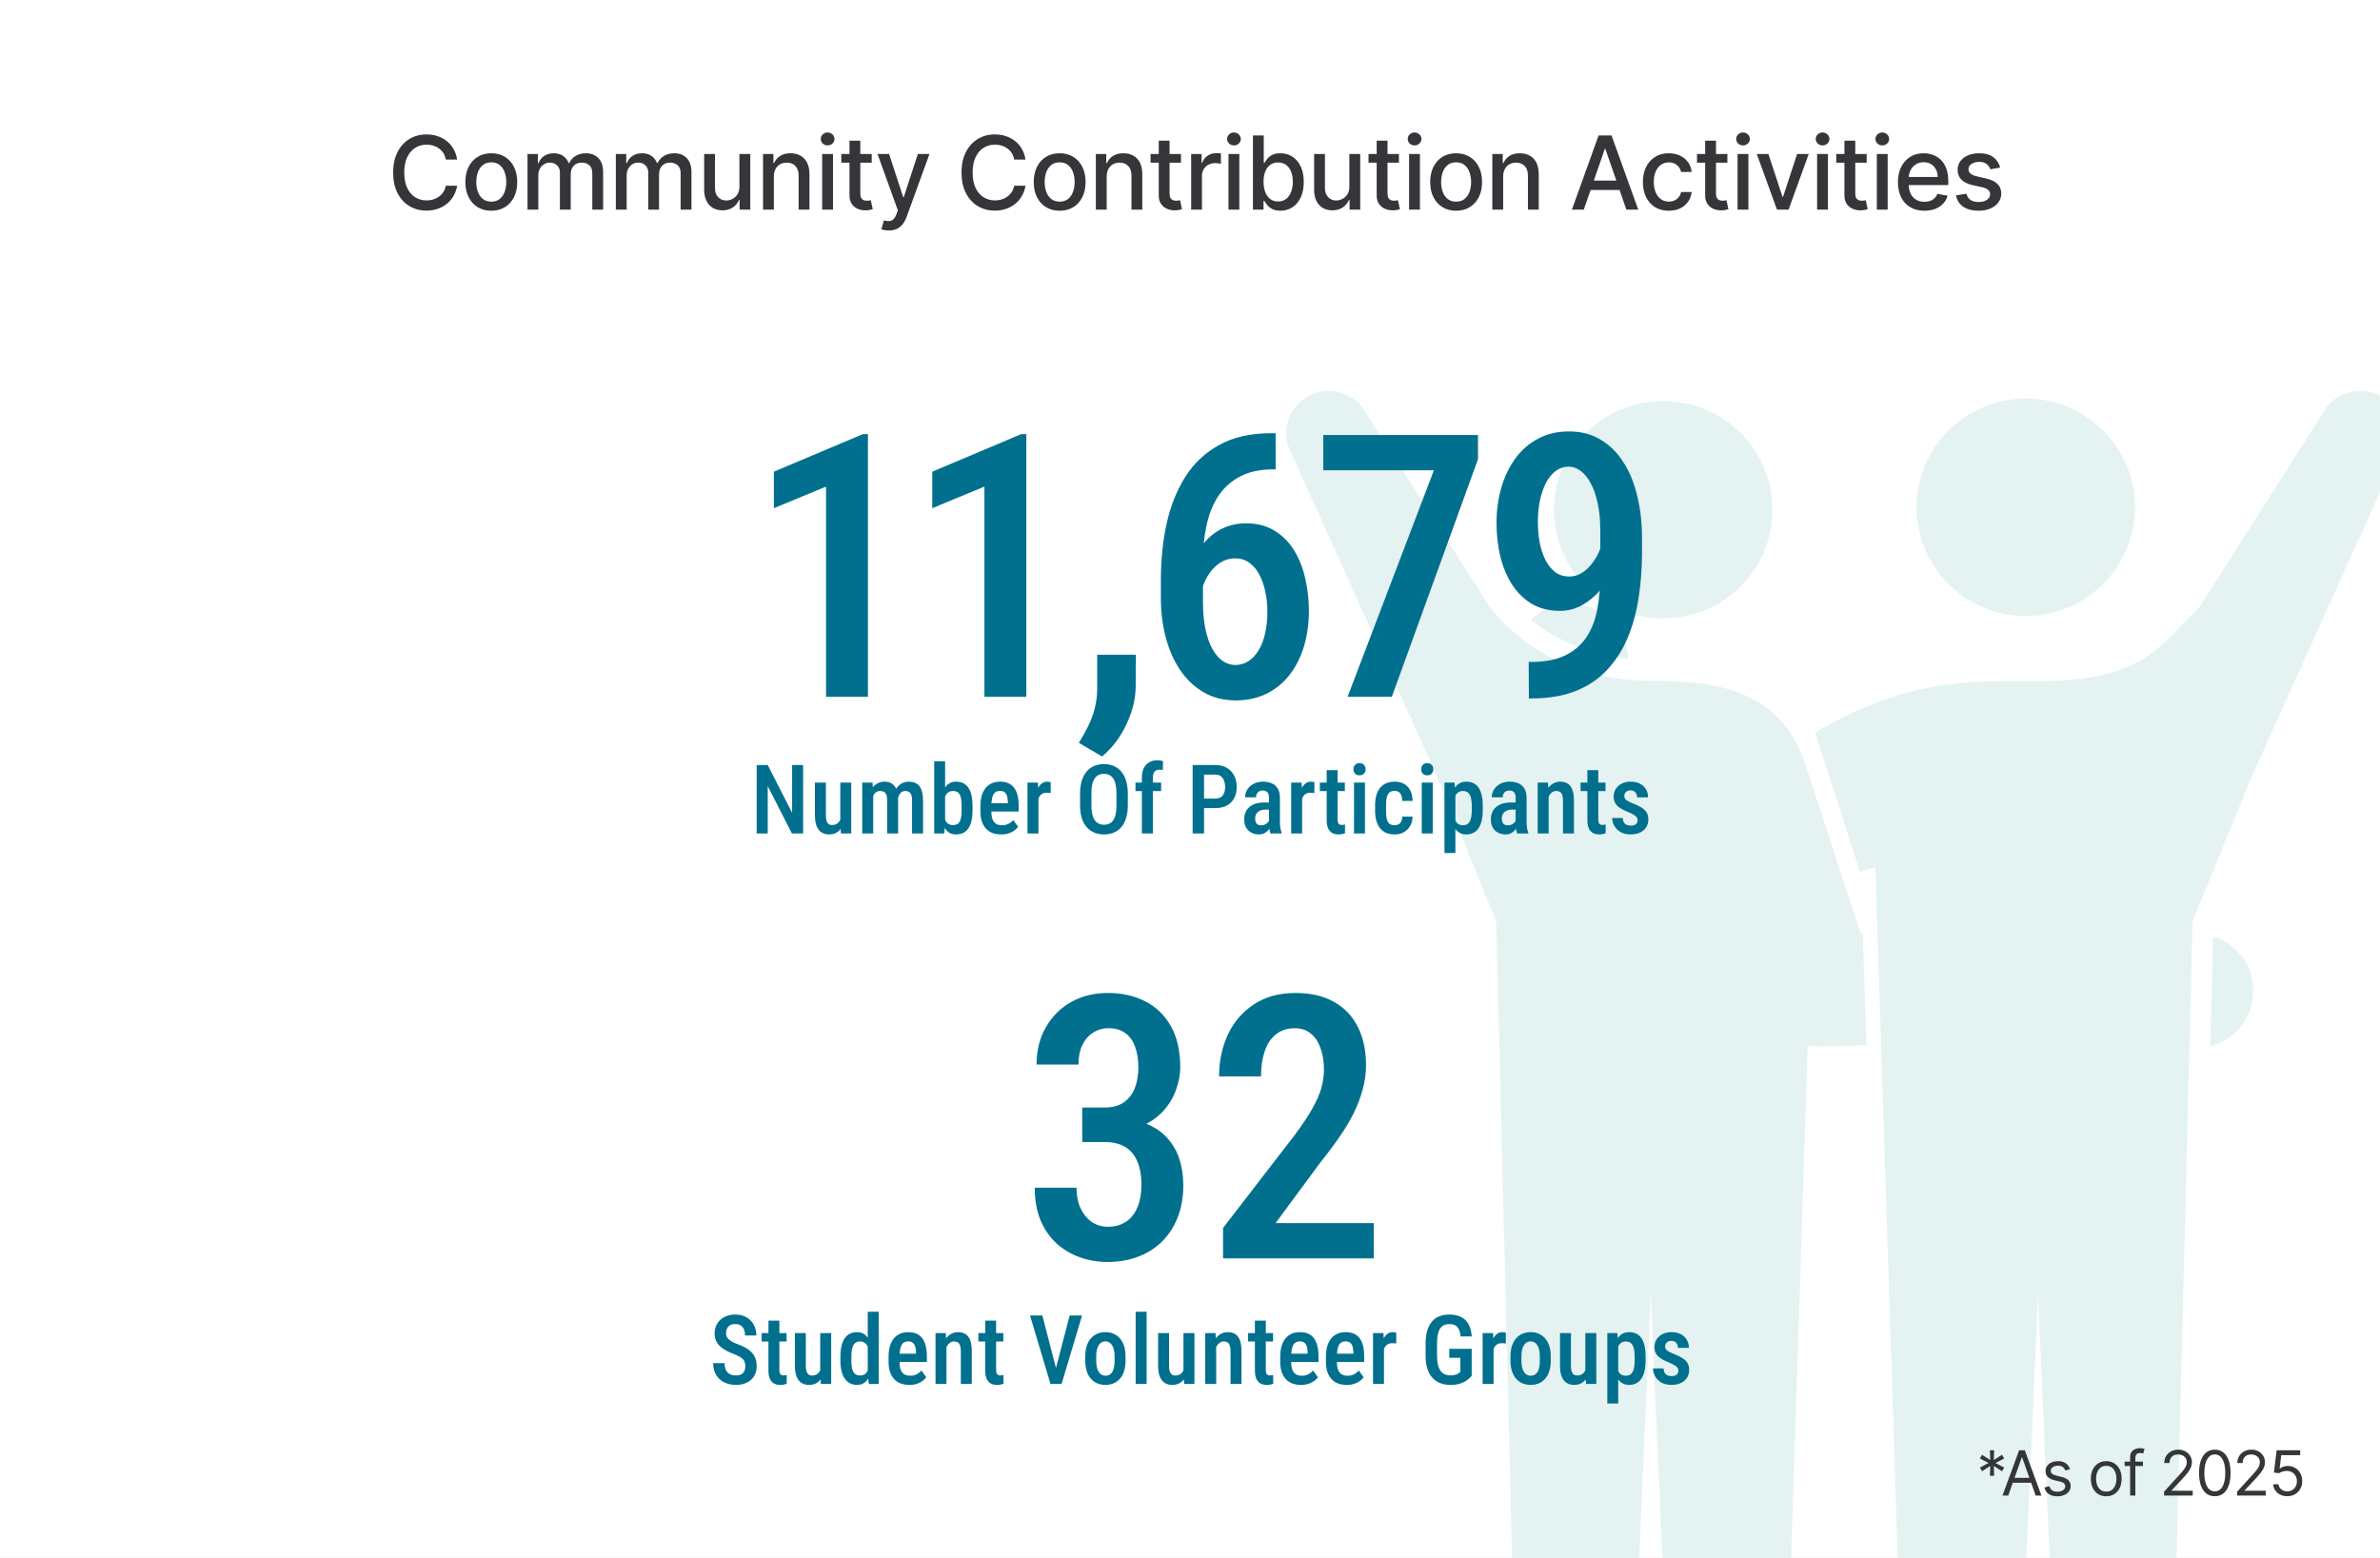
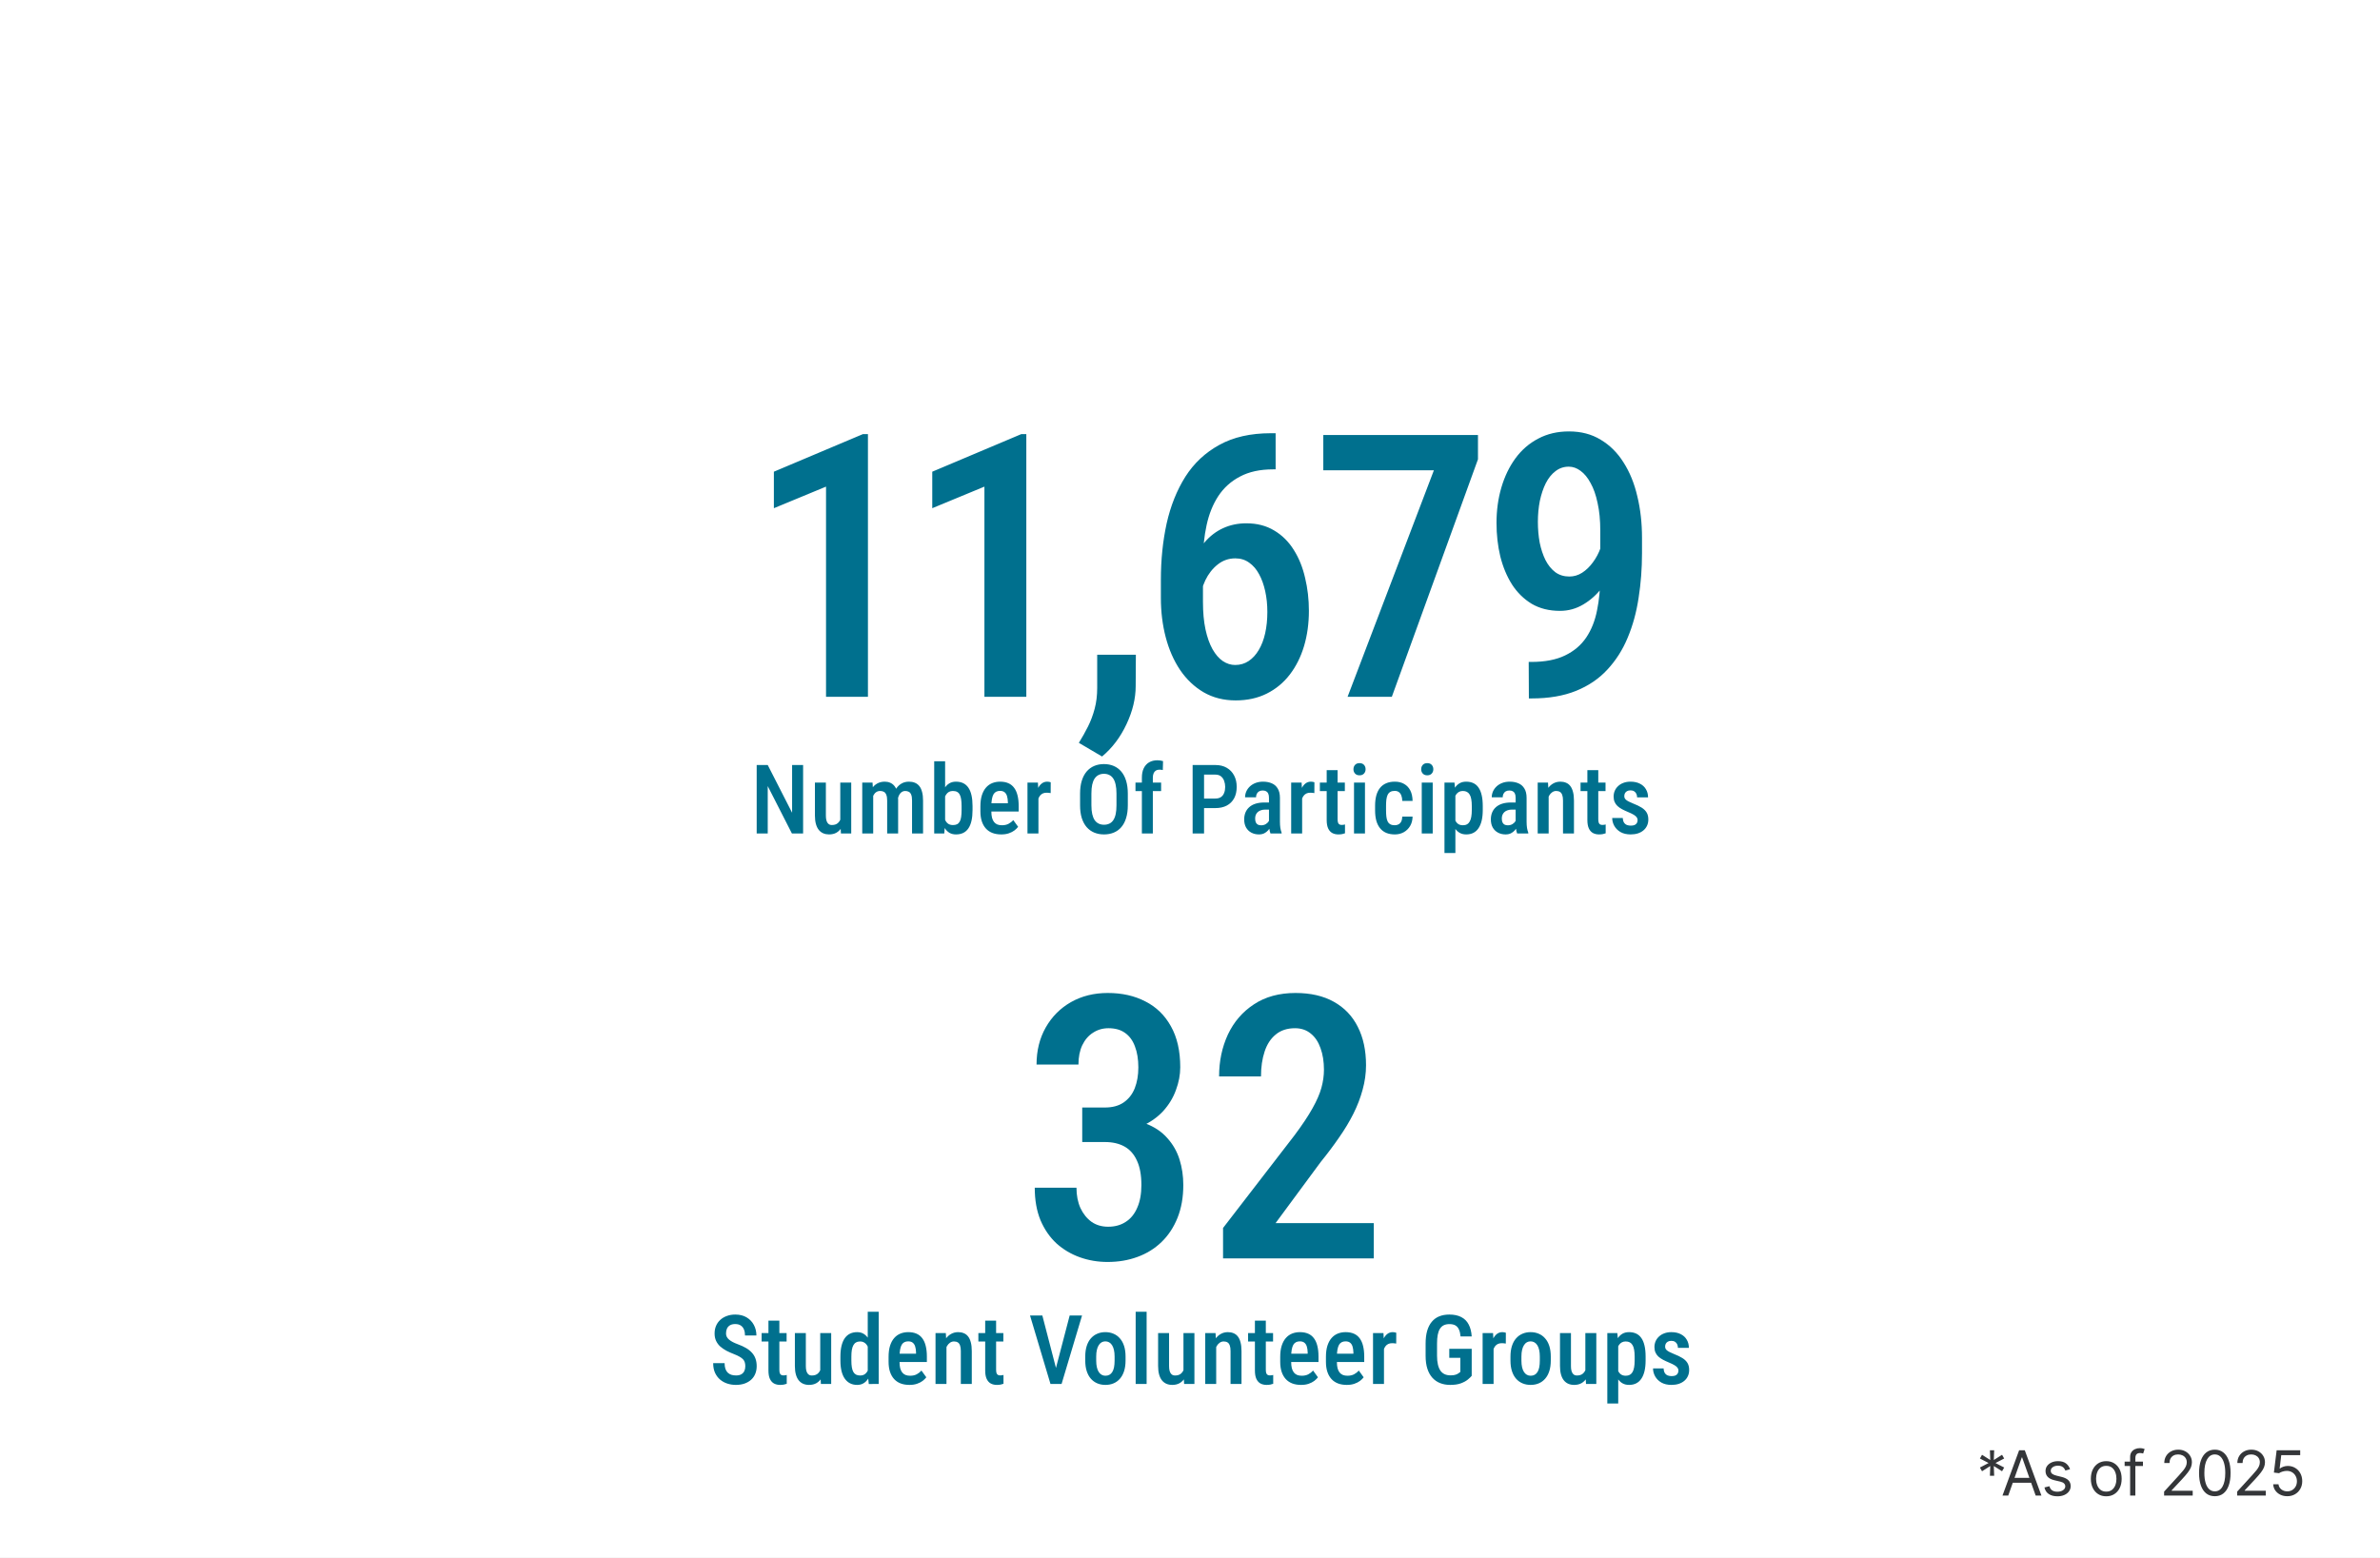
<svg xmlns="http://www.w3.org/2000/svg" width="420" height="275" viewBox="0 0 420 275" fill="none">
  <rect x="0" y="0" width="420" height="275" fill="#808080" stroke="none" />
  <g clip-path="url(#clip0_6087_5158)">
    <rect width="420" height="275" fill="white" />
    <path d="M190.981 195.497H194.98C196.313 195.497 197.414 195.2 198.281 194.608C199.17 193.994 199.826 193.159 200.249 192.101C200.672 191.021 200.884 189.794 200.884 188.419C200.884 186.98 200.683 185.742 200.281 184.706C199.9 183.669 199.318 182.875 198.535 182.325C197.773 181.775 196.8 181.5 195.615 181.5C194.6 181.5 193.69 181.764 192.886 182.293C192.082 182.801 191.447 183.542 190.981 184.515C190.537 185.467 190.315 186.599 190.315 187.911H182.92C182.92 185.457 183.459 183.277 184.539 181.373C185.618 179.469 187.099 177.977 188.982 176.898C190.886 175.819 193.055 175.279 195.488 175.279C198.006 175.279 200.217 175.777 202.122 176.771C204.047 177.744 205.549 179.204 206.628 181.151C207.729 183.097 208.279 185.51 208.279 188.387C208.279 189.72 208.025 191.064 207.517 192.418C207.03 193.772 206.279 195.01 205.264 196.131C204.248 197.232 202.979 198.12 201.455 198.797C199.953 199.474 198.175 199.813 196.123 199.813H190.981V195.497ZM190.981 201.59V197.337H196.123C198.493 197.337 200.482 197.655 202.09 198.29C203.719 198.903 205.02 199.771 205.994 200.892C206.988 201.992 207.708 203.251 208.152 204.669C208.596 206.087 208.818 207.589 208.818 209.176C208.818 211.334 208.48 213.259 207.803 214.952C207.126 216.645 206.184 218.073 204.978 219.237C203.772 220.401 202.354 221.279 200.725 221.871C199.117 222.464 197.361 222.76 195.457 222.76C193.743 222.76 192.113 222.485 190.569 221.935C189.024 221.384 187.649 220.57 186.443 219.491C185.258 218.39 184.316 217.026 183.618 215.396C182.941 213.746 182.603 211.831 182.603 209.652H189.966C189.966 211.006 190.199 212.201 190.664 213.238C191.151 214.275 191.807 215.09 192.632 215.682C193.457 216.253 194.43 216.539 195.552 216.539C196.758 216.539 197.795 216.253 198.662 215.682C199.551 215.111 200.228 214.275 200.693 213.175C201.18 212.075 201.423 210.742 201.423 209.176C201.423 207.42 201.159 205.981 200.63 204.859C200.122 203.738 199.392 202.913 198.44 202.384C197.488 201.855 196.335 201.59 194.98 201.59H190.981ZM242.429 215.904V222.125H215.833V216.761L228.433 200.416C229.808 198.575 230.866 196.988 231.606 195.655C232.368 194.301 232.897 193.084 233.193 192.005C233.49 190.926 233.638 189.868 233.638 188.832C233.638 187.393 233.437 186.123 233.035 185.023C232.654 183.923 232.083 183.066 231.321 182.452C230.559 181.817 229.628 181.5 228.528 181.5C227.153 181.5 226.021 181.87 225.132 182.611C224.243 183.33 223.587 184.335 223.164 185.626C222.741 186.896 222.529 188.355 222.529 190.006H215.134C215.134 187.319 215.653 184.854 216.689 182.611C217.747 180.368 219.281 178.591 221.292 177.279C223.302 175.946 225.745 175.279 228.623 175.279C231.289 175.279 233.542 175.798 235.383 176.834C237.245 177.871 238.652 179.342 239.604 181.246C240.578 183.15 241.064 185.414 241.064 188.038C241.064 189.477 240.863 190.916 240.461 192.354C240.081 193.772 239.541 195.179 238.843 196.576C238.145 197.972 237.298 199.379 236.304 200.797C235.33 202.215 234.251 203.653 233.066 205.113L225.1 215.904H242.429Z" fill="#00708E" />
    <g clip-path="url(#clip1_6087_5158)">
      <path d="M338.221 89.542C338.221 100.138 346.846 108.725 357.489 108.725C368.133 108.725 376.758 100.138 376.758 89.542C376.758 78.946 368.133 70.359 357.489 70.359C346.846 70.359 338.221 78.946 338.221 89.542Z" fill="#E4F2F2" />
      <path d="M312.78 89.975C312.78 100.571 304.154 109.158 293.511 109.158C282.868 109.158 274.242 100.571 274.242 89.975C274.242 79.379 282.868 70.792 293.511 70.792C304.154 70.792 312.78 79.379 312.78 89.975Z" fill="#E4F2F2" />
-       <path d="M390.546 165.328L390.052 184.688C394.404 183.566 397.629 179.647 397.629 174.939C397.629 170.232 394.641 166.608 390.527 165.328H390.546Z" fill="#E4F2F2" />
-       <path d="M419.885 69.808C416.185 67.936 411.675 69.414 409.815 73.097L388.093 107.228C381.09 114.2 377.945 120.227 359.665 120.227C346.727 120.227 336.835 119.793 320.316 129.286L328.23 153.866L330.94 153.098L336.222 316.29C336.222 321.667 340.594 326.02 345.995 326.02C351.396 326.02 355.768 321.667 355.768 316.29L359.645 228.49L363.523 316.29C363.523 321.667 367.895 326.02 373.296 326.02C378.696 326.02 383.068 321.667 383.068 316.29L386.926 162.63L397.174 137.499L423.149 79.872C425.028 76.189 423.545 71.698 419.845 69.827L419.885 69.808Z" fill="#E4F2F2" />
-       <path d="M287.299 116.327C287.121 110.931 282.67 106.578 277.19 106.578C274.46 106.578 271.987 107.661 270.187 109.394C273.807 112.349 279.425 115.48 287.299 116.307V116.327Z" fill="#E4F2F2" />
      <path d="M329.358 184.492L328.725 164.757H328.349L318.557 134.86C314.046 121.133 301.642 120.188 291.355 120.188C271.987 120.188 263.362 107.642 262.927 107.189L241.185 73.097C239.306 69.414 234.795 67.937 231.116 69.808C227.416 71.679 225.932 76.169 227.812 79.852L253.787 137.48L264.035 162.611L267.892 316.271C267.892 321.648 272.264 326 277.665 326C283.066 326 287.438 321.648 287.438 316.271L291.315 228.471L295.193 316.271C295.193 321.648 299.565 326 304.966 326C310.367 326 314.739 321.648 314.739 316.271L319.012 184.649C321.762 184.787 325.58 184.689 329.339 184.492H329.358Z" fill="#E4F2F2" />
    </g>
    <path d="M153.166 76.63V123H145.771V85.898L136.567 89.707V83.264L152.277 76.63H153.166ZM181.116 76.63V123H173.721V85.898L164.517 89.707V83.264L180.227 76.63H181.116ZM200.447 115.573L200.415 121.096C200.415 123.296 199.876 125.539 198.797 127.824C197.718 130.131 196.279 132.035 194.48 133.537L190.386 131.125C190.978 130.173 191.518 129.21 192.005 128.237C192.491 127.264 192.883 126.216 193.179 125.095C193.475 123.994 193.623 122.767 193.623 121.413V115.573H200.447ZM224.285 76.472H225.11V82.851H224.666C222.36 82.851 220.413 83.274 218.826 84.121C217.239 84.946 215.959 86.099 214.986 87.58C214.034 89.04 213.346 90.754 212.923 92.722C212.5 94.668 212.288 96.752 212.288 98.974V106.274C212.288 108.094 212.436 109.702 212.732 111.098C213.029 112.473 213.441 113.637 213.97 114.589C214.499 115.52 215.102 116.219 215.779 116.684C216.477 117.15 217.207 117.382 217.969 117.382C218.858 117.382 219.651 117.15 220.35 116.684C221.048 116.219 221.64 115.573 222.127 114.748C222.635 113.902 223.016 112.907 223.269 111.765C223.523 110.622 223.65 109.374 223.65 108.02C223.65 106.708 223.523 105.48 223.269 104.338C223.016 103.195 222.656 102.201 222.19 101.354C221.725 100.487 221.143 99.81 220.445 99.323C219.746 98.815 218.932 98.561 218.001 98.561C216.837 98.561 215.8 98.921 214.891 99.641C213.981 100.36 213.251 101.291 212.701 102.434C212.172 103.555 211.865 104.75 211.78 106.02L209.019 104.973C209.209 103.026 209.601 101.28 210.193 99.736C210.807 98.191 211.59 96.869 212.542 95.769C213.494 94.647 214.594 93.801 215.843 93.23C217.091 92.658 218.456 92.373 219.937 92.373C221.82 92.373 223.46 92.796 224.856 93.642C226.253 94.467 227.406 95.61 228.316 97.07C229.226 98.509 229.892 100.159 230.315 102.021C230.76 103.862 230.982 105.798 230.982 107.829C230.982 110.051 230.696 112.124 230.125 114.05C229.554 115.954 228.718 117.626 227.618 119.064C226.517 120.503 225.163 121.625 223.555 122.429C221.947 123.233 220.117 123.635 218.064 123.635C215.948 123.635 214.065 123.159 212.415 122.207C210.786 121.254 209.4 119.943 208.257 118.271C207.136 116.599 206.289 114.674 205.718 112.495C205.147 110.315 204.861 107.998 204.861 105.544V102.338C204.861 98.826 205.2 95.515 205.877 92.404C206.575 89.294 207.675 86.543 209.178 84.152C210.701 81.761 212.701 79.889 215.176 78.535C217.652 77.159 220.688 76.472 224.285 76.472ZM260.818 76.789V81.074L245.616 123H237.808L253.042 83.01H233.523V76.789H260.818ZM269.771 116.843H270.247C272.638 116.843 274.616 116.462 276.182 115.7C277.769 114.938 279.018 113.881 279.927 112.526C280.837 111.172 281.472 109.575 281.832 107.734C282.212 105.893 282.403 103.894 282.403 101.735V93.674C282.403 91.812 282.244 90.183 281.927 88.786C281.631 87.368 281.218 86.194 280.689 85.263C280.181 84.311 279.589 83.592 278.912 83.105C278.256 82.618 277.568 82.375 276.849 82.375C275.96 82.375 275.177 82.639 274.5 83.168C273.823 83.676 273.252 84.385 272.786 85.295C272.342 86.184 271.993 87.22 271.739 88.405C271.506 89.569 271.39 90.807 271.39 92.119C271.39 93.388 271.496 94.605 271.707 95.769C271.94 96.911 272.278 97.937 272.723 98.847C273.188 99.757 273.77 100.476 274.468 101.005C275.167 101.513 275.992 101.767 276.944 101.767C277.748 101.767 278.499 101.545 279.197 101.101C279.917 100.635 280.552 100.021 281.102 99.26C281.673 98.498 282.128 97.641 282.466 96.689C282.826 95.737 283.027 94.753 283.069 93.737L285.862 94.721C285.862 96.308 285.587 97.874 285.037 99.418C284.508 100.963 283.757 102.37 282.784 103.64C281.832 104.909 280.71 105.925 279.42 106.687C278.15 107.448 276.775 107.829 275.294 107.829C273.389 107.829 271.728 107.417 270.311 106.591C268.914 105.745 267.75 104.602 266.819 103.164C265.91 101.725 265.222 100.074 264.756 98.212C264.312 96.35 264.09 94.383 264.09 92.309C264.09 90.087 264.376 88.003 264.947 86.057C265.518 84.11 266.343 82.396 267.422 80.915C268.523 79.413 269.866 78.249 271.453 77.424C273.04 76.578 274.849 76.154 276.88 76.154C279.018 76.154 280.879 76.641 282.466 77.614C284.074 78.566 285.418 79.899 286.497 81.613C287.597 83.327 288.412 85.327 288.941 87.612C289.491 89.876 289.766 92.32 289.766 94.943V97.641C289.766 100.371 289.565 103.005 289.163 105.544C288.782 108.083 288.137 110.432 287.227 112.59C286.338 114.727 285.143 116.599 283.641 118.208C282.16 119.816 280.319 121.064 278.118 121.953C275.918 122.841 273.315 123.286 270.311 123.286H269.803L269.771 116.843Z" fill="#00708E" />
    <path d="M141.726 135.039V147.125H139.75L135.483 138.758V147.125H133.533V135.039H135.483L139.783 143.464V135.039H141.726ZM148.283 145.008V138.144H150.217V147.125H148.399L148.283 145.008ZM148.557 143.132L149.171 143.116C149.171 143.719 149.116 144.275 149.005 144.784C148.895 145.293 148.723 145.736 148.491 146.112C148.264 146.483 147.968 146.774 147.603 146.984C147.243 147.189 146.808 147.291 146.299 147.291C145.934 147.291 145.599 147.227 145.295 147.1C144.991 146.973 144.728 146.776 144.506 146.511C144.285 146.245 144.113 145.899 143.992 145.473C143.87 145.047 143.809 144.538 143.809 143.946V138.144H145.743V143.962C145.743 144.283 145.771 144.552 145.826 144.768C145.882 144.978 145.959 145.149 146.059 145.282C146.158 145.41 146.269 145.501 146.391 145.556C146.518 145.606 146.653 145.631 146.797 145.631C147.235 145.631 147.58 145.523 147.835 145.307C148.095 145.086 148.28 144.787 148.391 144.411C148.502 144.034 148.557 143.608 148.557 143.132ZM154.094 139.97V147.125H152.16V138.144H153.978L154.094 139.97ZM153.778 142.311H153.123C153.111 141.685 153.167 141.11 153.289 140.584C153.416 140.058 153.604 139.599 153.853 139.206C154.108 138.813 154.426 138.512 154.808 138.301C155.195 138.085 155.64 137.978 156.144 137.978C156.482 137.978 156.792 138.038 157.074 138.16C157.361 138.276 157.611 138.462 157.821 138.716C158.037 138.971 158.203 139.297 158.319 139.696C158.435 140.094 158.493 140.576 158.493 141.14V147.125H156.559V141.323C156.559 140.891 156.509 140.554 156.41 140.31C156.316 140.061 156.177 139.884 155.995 139.779C155.812 139.674 155.591 139.621 155.331 139.621C155.048 139.621 154.808 139.693 154.608 139.837C154.409 139.975 154.249 140.169 154.127 140.418C154.005 140.661 153.917 140.946 153.861 141.273C153.806 141.594 153.778 141.94 153.778 142.311ZM158.369 141.796L157.464 142.003C157.453 141.456 157.508 140.938 157.63 140.451C157.752 139.964 157.934 139.538 158.178 139.173C158.427 138.802 158.737 138.512 159.107 138.301C159.484 138.085 159.918 137.978 160.411 137.978C160.798 137.978 161.144 138.041 161.448 138.168C161.753 138.29 162.013 138.484 162.229 138.75C162.444 139.015 162.608 139.361 162.718 139.787C162.834 140.208 162.893 140.72 162.893 141.323V147.125H160.95V141.314C160.95 140.866 160.9 140.52 160.801 140.277C160.707 140.033 160.568 139.865 160.386 139.771C160.203 139.671 159.985 139.621 159.73 139.621C159.509 139.621 159.312 139.679 159.141 139.795C158.975 139.906 158.833 140.061 158.717 140.26C158.601 140.459 158.513 140.692 158.452 140.958C158.396 141.218 158.369 141.497 158.369 141.796ZM164.86 134.375H166.786V145.199L166.636 147.125H164.86V134.375ZM171.625 142.286V142.991C171.625 143.711 171.564 144.339 171.442 144.875C171.321 145.412 171.138 145.861 170.895 146.22C170.651 146.58 170.347 146.848 169.981 147.025C169.616 147.202 169.19 147.291 168.703 147.291C168.249 147.291 167.856 147.191 167.524 146.992C167.198 146.787 166.921 146.502 166.694 146.137C166.473 145.766 166.296 145.326 166.163 144.817C166.036 144.308 165.942 143.747 165.881 143.132V142.145C165.936 141.53 166.028 140.969 166.155 140.459C166.288 139.945 166.465 139.505 166.686 139.14C166.907 138.769 167.184 138.484 167.516 138.285C167.848 138.08 168.241 137.978 168.695 137.978C169.187 137.978 169.616 138.066 169.981 138.243C170.347 138.42 170.651 138.689 170.895 139.048C171.138 139.403 171.321 139.851 171.442 140.393C171.564 140.93 171.625 141.561 171.625 142.286ZM169.691 142.991V142.286C169.691 141.832 169.666 141.439 169.616 141.107C169.572 140.775 169.492 140.501 169.375 140.285C169.265 140.064 169.11 139.898 168.911 139.787C168.711 139.676 168.46 139.621 168.155 139.621C167.89 139.621 167.66 139.674 167.466 139.779C167.278 139.884 167.118 140.033 166.985 140.227C166.852 140.415 166.747 140.634 166.669 140.883C166.592 141.126 166.539 141.389 166.512 141.671V143.605C166.55 143.976 166.628 144.317 166.744 144.626C166.866 144.936 167.04 145.183 167.267 145.365C167.5 145.548 167.801 145.639 168.172 145.639C168.465 145.639 168.709 145.589 168.902 145.49C169.096 145.39 169.251 145.232 169.367 145.017C169.489 144.801 169.572 144.527 169.616 144.195C169.666 143.857 169.691 143.456 169.691 142.991ZM176.688 147.291C176.107 147.291 175.59 147.205 175.136 147.034C174.682 146.857 174.298 146.597 173.982 146.253C173.667 145.905 173.426 145.479 173.26 144.975C173.094 144.466 173.011 143.877 173.011 143.207V142.344C173.011 141.586 173.097 140.933 173.269 140.385C173.446 139.831 173.689 139.378 173.999 139.023C174.309 138.669 174.674 138.406 175.095 138.235C175.521 138.063 175.983 137.978 176.481 137.978C177.045 137.978 177.535 138.069 177.95 138.251C178.365 138.434 178.706 138.708 178.971 139.073C179.242 139.438 179.442 139.889 179.569 140.426C179.702 140.963 179.768 141.58 179.768 142.277V143.249H173.941V141.788H177.859V141.58C177.848 141.171 177.798 140.819 177.709 140.526C177.621 140.227 177.477 140 177.278 139.845C177.084 139.685 176.816 139.604 176.473 139.604C176.224 139.604 176.002 139.652 175.809 139.746C175.615 139.84 175.454 139.992 175.327 140.202C175.205 140.412 175.111 140.695 175.045 141.049C174.979 141.397 174.945 141.829 174.945 142.344V143.207C174.945 143.655 174.984 144.034 175.062 144.344C175.145 144.654 175.266 144.909 175.427 145.108C175.587 145.302 175.781 145.445 176.008 145.54C176.24 145.628 176.509 145.672 176.813 145.672C177.261 145.672 177.646 145.589 177.967 145.423C178.293 145.252 178.576 145.03 178.813 144.759L179.668 145.946C179.508 146.162 179.292 146.375 179.021 146.585C178.75 146.79 178.421 146.959 178.033 147.092C177.651 147.225 177.203 147.291 176.688 147.291ZM183.254 139.878V147.125H181.32V138.144H183.163L183.254 139.878ZM185.421 138.085L185.413 139.995C185.302 139.967 185.183 139.95 185.056 139.945C184.934 139.934 184.812 139.928 184.69 139.928C184.425 139.928 184.195 139.975 184.001 140.069C183.808 140.163 183.645 140.299 183.512 140.476C183.379 140.653 183.274 140.866 183.196 141.115C183.124 141.364 183.08 141.646 183.063 141.962L182.648 141.979C182.648 141.414 182.693 140.891 182.781 140.41C182.87 139.923 183.003 139.499 183.18 139.14C183.362 138.774 183.589 138.489 183.86 138.285C184.132 138.08 184.447 137.978 184.807 137.978C184.906 137.978 185.02 137.989 185.147 138.011C185.274 138.033 185.366 138.058 185.421 138.085ZM199.026 140.094V142.153C199.026 143.005 198.926 143.752 198.727 144.394C198.533 145.036 198.251 145.573 197.88 146.004C197.515 146.431 197.072 146.751 196.552 146.967C196.038 147.183 195.462 147.291 194.826 147.291C194.195 147.291 193.619 147.183 193.099 146.967C192.584 146.751 192.139 146.431 191.763 146.004C191.392 145.573 191.104 145.036 190.899 144.394C190.7 143.752 190.601 143.005 190.601 142.153V140.094C190.601 139.231 190.7 138.476 190.899 137.828C191.099 137.175 191.384 136.63 191.754 136.193C192.131 135.756 192.576 135.426 193.091 135.205C193.611 134.984 194.184 134.873 194.809 134.873C195.445 134.873 196.021 134.984 196.536 135.205C197.056 135.426 197.501 135.756 197.872 136.193C198.243 136.63 198.528 137.175 198.727 137.828C198.926 138.476 199.026 139.231 199.026 140.094ZM197.025 142.153V140.078C197.025 139.463 196.976 138.938 196.876 138.5C196.782 138.058 196.641 137.698 196.453 137.421C196.264 137.139 196.032 136.932 195.755 136.799C195.484 136.66 195.169 136.591 194.809 136.591C194.46 136.591 194.148 136.66 193.871 136.799C193.6 136.932 193.368 137.139 193.174 137.421C192.986 137.698 192.842 138.058 192.742 138.5C192.648 138.938 192.601 139.463 192.601 140.078V142.153C192.601 142.756 192.651 143.276 192.75 143.713C192.85 144.145 192.994 144.499 193.182 144.776C193.376 145.047 193.611 145.249 193.888 145.382C194.164 145.515 194.477 145.581 194.826 145.581C195.18 145.581 195.495 145.515 195.772 145.382C196.049 145.249 196.278 145.047 196.461 144.776C196.649 144.499 196.79 144.145 196.884 143.713C196.978 143.276 197.025 142.756 197.025 142.153ZM203.442 147.125H201.508V137.289C201.508 136.619 201.618 136.057 201.84 135.604C202.067 135.144 202.385 134.796 202.794 134.558C203.209 134.32 203.699 134.201 204.264 134.201C204.435 134.201 204.604 134.215 204.77 134.242C204.936 134.264 205.094 134.3 205.243 134.35L205.202 135.927C205.124 135.905 205.027 135.889 204.911 135.877C204.8 135.866 204.693 135.861 204.587 135.861C204.344 135.861 204.136 135.916 203.965 136.027C203.793 136.138 203.663 136.298 203.575 136.508C203.486 136.719 203.442 136.979 203.442 137.289V147.125ZM204.903 138.144V139.638H200.379V138.144H204.903ZM214.457 142.643H211.909V140.958H214.457C214.878 140.958 215.215 140.869 215.47 140.692C215.724 140.515 215.91 140.271 216.026 139.961C216.148 139.652 216.208 139.3 216.208 138.907C216.208 138.531 216.148 138.177 216.026 137.845C215.91 137.513 215.724 137.244 215.47 137.04C215.215 136.835 214.878 136.732 214.457 136.732H212.481V147.125H210.464V135.039H214.457C215.259 135.039 215.94 135.205 216.499 135.537C217.063 135.869 217.495 136.326 217.794 136.907C218.093 137.482 218.242 138.144 218.242 138.891C218.242 139.671 218.093 140.34 217.794 140.899C217.495 141.458 217.063 141.89 216.499 142.194C215.94 142.493 215.259 142.643 214.457 142.643ZM223.937 145.299V140.825C223.937 140.515 223.892 140.266 223.804 140.078C223.721 139.889 223.596 139.754 223.43 139.671C223.27 139.582 223.068 139.538 222.824 139.538C222.57 139.538 222.354 139.591 222.177 139.696C222.005 139.801 221.875 139.945 221.787 140.127C221.698 140.305 221.654 140.509 221.654 140.742H219.72C219.72 140.382 219.792 140.036 219.936 139.704C220.085 139.372 220.298 139.076 220.575 138.816C220.851 138.556 221.186 138.351 221.579 138.202C221.972 138.052 222.409 137.978 222.891 137.978C223.466 137.978 223.978 138.074 224.426 138.268C224.875 138.456 225.226 138.763 225.48 139.189C225.741 139.61 225.871 140.163 225.871 140.85V145.042C225.871 145.457 225.896 145.827 225.945 146.154C226.001 146.475 226.075 146.754 226.169 146.992V147.125H224.202C224.114 146.909 224.047 146.632 224.003 146.295C223.959 145.957 223.937 145.625 223.937 145.299ZM224.194 141.655L224.202 142.908H223.272C222.996 142.908 222.747 142.947 222.525 143.024C222.304 143.096 222.116 143.201 221.961 143.34C221.812 143.473 221.695 143.636 221.612 143.83C221.535 144.023 221.496 144.236 221.496 144.469C221.496 144.751 221.535 144.981 221.612 145.158C221.695 145.335 221.814 145.468 221.969 145.556C222.13 145.639 222.323 145.681 222.55 145.681C222.86 145.681 223.129 145.614 223.355 145.481C223.588 145.343 223.765 145.177 223.887 144.983C224.014 144.79 224.064 144.613 224.036 144.452L224.476 145.257C224.432 145.468 224.349 145.689 224.227 145.921C224.111 146.154 223.959 146.375 223.771 146.585C223.582 146.796 223.355 146.967 223.09 147.1C222.824 147.227 222.517 147.291 222.168 147.291C221.665 147.291 221.217 147.186 220.824 146.976C220.431 146.765 220.121 146.464 219.894 146.071C219.673 145.672 219.562 145.196 219.562 144.643C219.562 144.195 219.637 143.788 219.786 143.423C219.936 143.058 220.157 142.745 220.45 142.485C220.743 142.219 221.111 142.014 221.554 141.871C222.002 141.727 222.525 141.655 223.123 141.655H224.194ZM229.789 139.878V147.125H227.854V138.144H229.697L229.789 139.878ZM231.955 138.085L231.947 139.995C231.836 139.967 231.717 139.95 231.59 139.945C231.468 139.934 231.346 139.928 231.225 139.928C230.959 139.928 230.729 139.975 230.536 140.069C230.342 140.163 230.179 140.299 230.046 140.476C229.913 140.653 229.808 140.866 229.73 141.115C229.659 141.364 229.614 141.646 229.598 141.962L229.183 141.979C229.183 141.414 229.227 140.891 229.315 140.41C229.404 139.923 229.537 139.499 229.714 139.14C229.896 138.774 230.123 138.489 230.395 138.285C230.666 138.08 230.981 137.978 231.341 137.978C231.44 137.978 231.554 137.989 231.681 138.011C231.808 138.033 231.9 138.058 231.955 138.085ZM237.326 138.144V139.638H232.918V138.144H237.326ZM234.122 135.944H236.047V144.618C236.047 144.895 236.078 145.105 236.139 145.249C236.2 145.393 236.285 145.49 236.396 145.54C236.507 145.589 236.637 145.614 236.786 145.614C236.897 145.614 237.005 145.606 237.11 145.589C237.221 145.567 237.301 145.548 237.351 145.531V147.092C237.207 147.147 237.041 147.194 236.853 147.233C236.664 147.272 236.438 147.291 236.172 147.291C235.779 147.291 235.428 147.211 235.118 147.05C234.808 146.884 234.564 146.616 234.387 146.245C234.21 145.869 234.122 145.371 234.122 144.751V135.944ZM240.878 138.144V147.125H238.944V138.144H240.878ZM238.845 135.786C238.845 135.476 238.939 135.219 239.127 135.014C239.315 134.809 239.578 134.707 239.916 134.707C240.253 134.707 240.516 134.809 240.704 135.014C240.892 135.219 240.986 135.476 240.986 135.786C240.986 136.09 240.892 136.345 240.704 136.55C240.516 136.755 240.253 136.857 239.916 136.857C239.578 136.857 239.315 136.755 239.127 136.55C238.939 136.345 238.845 136.09 238.845 135.786ZM246.133 145.672C246.382 145.672 246.603 145.62 246.797 145.515C246.996 145.41 247.154 145.246 247.27 145.025C247.386 144.798 247.45 144.505 247.461 144.145H249.279C249.268 144.781 249.121 145.338 248.839 145.813C248.557 146.284 248.18 146.649 247.71 146.909C247.245 147.164 246.728 147.291 246.158 147.291C245.566 147.291 245.048 147.197 244.605 147.009C244.168 146.815 243.806 146.536 243.518 146.17C243.23 145.805 243.014 145.362 242.871 144.842C242.732 144.317 242.663 143.716 242.663 143.041V142.228C242.663 141.558 242.732 140.96 242.871 140.435C243.014 139.909 243.23 139.463 243.518 139.098C243.806 138.733 244.168 138.456 244.605 138.268C245.043 138.074 245.557 137.978 246.149 137.978C246.78 137.978 247.325 138.11 247.785 138.376C248.25 138.636 248.612 139.018 248.872 139.521C249.132 140.025 249.268 140.642 249.279 141.373H247.461C247.45 140.985 247.392 140.661 247.287 140.401C247.181 140.136 247.032 139.937 246.838 139.804C246.65 139.671 246.412 139.604 246.125 139.604C245.809 139.604 245.549 139.665 245.344 139.787C245.145 139.903 244.99 140.075 244.879 140.302C244.774 140.529 244.7 140.805 244.655 141.132C244.617 141.453 244.597 141.818 244.597 142.228V143.041C244.597 143.462 244.617 143.835 244.655 144.162C244.694 144.483 244.766 144.757 244.871 144.983C244.982 145.21 245.139 145.382 245.344 145.498C245.549 145.614 245.812 145.672 246.133 145.672ZM252.832 138.144V147.125H250.897V138.144H252.832ZM250.798 135.786C250.798 135.476 250.892 135.219 251.08 135.014C251.268 134.809 251.531 134.707 251.869 134.707C252.206 134.707 252.469 134.809 252.657 135.014C252.845 135.219 252.939 135.476 252.939 135.786C252.939 136.09 252.845 136.345 252.657 136.55C252.469 136.755 252.206 136.857 251.869 136.857C251.531 136.857 251.268 136.755 251.08 136.55C250.892 136.345 250.798 136.09 250.798 135.786ZM256.833 139.87V150.578H254.907V138.144H256.675L256.833 139.87ZM261.664 142.277V142.991C261.664 143.694 261.6 144.314 261.473 144.851C261.345 145.387 261.157 145.838 260.908 146.204C260.665 146.563 260.363 146.834 260.003 147.017C259.644 147.2 259.223 147.291 258.742 147.291C258.288 147.291 257.892 147.191 257.555 146.992C257.223 146.793 256.943 146.514 256.716 146.154C256.489 145.794 256.307 145.368 256.168 144.875C256.036 144.377 255.939 143.835 255.878 143.249V142.153C255.939 141.533 256.033 140.969 256.16 140.459C256.293 139.945 256.473 139.502 256.7 139.131C256.932 138.761 257.214 138.476 257.546 138.276C257.878 138.077 258.274 137.978 258.733 137.978C259.215 137.978 259.638 138.063 260.003 138.235C260.369 138.406 260.673 138.669 260.917 139.023C261.166 139.378 261.351 139.826 261.473 140.368C261.6 140.905 261.664 141.541 261.664 142.277ZM259.729 142.991V142.277C259.729 141.818 259.699 141.422 259.638 141.09C259.583 140.753 259.489 140.476 259.356 140.26C259.229 140.044 259.065 139.884 258.866 139.779C258.673 139.674 258.432 139.621 258.144 139.621C257.889 139.621 257.665 139.674 257.472 139.779C257.278 139.884 257.115 140.031 256.982 140.219C256.849 140.401 256.744 140.62 256.667 140.875C256.589 141.124 256.539 141.395 256.517 141.688V143.722C256.567 144.076 256.65 144.402 256.766 144.701C256.882 144.994 257.051 145.23 257.272 145.407C257.499 145.584 257.795 145.672 258.161 145.672C258.443 145.672 258.684 145.617 258.883 145.506C259.082 145.396 259.243 145.23 259.364 145.008C259.492 144.787 259.583 144.51 259.638 144.178C259.699 143.841 259.729 143.445 259.729 142.991ZM267.466 145.299V140.825C267.466 140.515 267.422 140.266 267.333 140.078C267.25 139.889 267.125 139.754 266.959 139.671C266.799 139.582 266.597 139.538 266.354 139.538C266.099 139.538 265.883 139.591 265.706 139.696C265.535 139.801 265.404 139.945 265.316 140.127C265.227 140.305 265.183 140.509 265.183 140.742H263.249C263.249 140.382 263.321 140.036 263.465 139.704C263.614 139.372 263.827 139.076 264.104 138.816C264.381 138.556 264.715 138.351 265.108 138.202C265.501 138.052 265.938 137.978 266.42 137.978C266.995 137.978 267.507 138.074 267.956 138.268C268.404 138.456 268.755 138.763 269.01 139.189C269.27 139.61 269.4 140.163 269.4 140.85V145.042C269.4 145.457 269.425 145.827 269.475 146.154C269.53 146.475 269.605 146.754 269.699 146.992V147.125H267.731C267.643 146.909 267.576 146.632 267.532 146.295C267.488 145.957 267.466 145.625 267.466 145.299ZM267.723 141.655L267.731 142.908H266.802C266.525 142.908 266.276 142.947 266.055 143.024C265.833 143.096 265.645 143.201 265.49 143.34C265.341 143.473 265.225 143.636 265.142 143.83C265.064 144.023 265.025 144.236 265.025 144.469C265.025 144.751 265.064 144.981 265.142 145.158C265.225 145.335 265.344 145.468 265.499 145.556C265.659 145.639 265.853 145.681 266.08 145.681C266.389 145.681 266.658 145.614 266.885 145.481C267.117 145.343 267.294 145.177 267.416 144.983C267.543 144.79 267.593 144.613 267.565 144.452L268.005 145.257C267.961 145.468 267.878 145.689 267.756 145.921C267.64 146.154 267.488 146.375 267.3 146.585C267.112 146.796 266.885 146.967 266.619 147.1C266.354 147.227 266.046 147.291 265.698 147.291C265.194 147.291 264.746 147.186 264.353 146.976C263.96 146.765 263.65 146.464 263.423 146.071C263.202 145.672 263.091 145.196 263.091 144.643C263.091 144.195 263.166 143.788 263.315 143.423C263.465 143.058 263.686 142.745 263.979 142.485C264.273 142.219 264.641 142.014 265.083 141.871C265.532 141.727 266.055 141.655 266.652 141.655H267.723ZM273.293 140.061V147.125H271.359V138.144H273.177L273.293 140.061ZM272.944 142.311H272.33C272.325 141.663 272.394 141.074 272.538 140.542C272.681 140.011 272.886 139.555 273.152 139.173C273.417 138.791 273.736 138.498 274.106 138.293C274.483 138.083 274.901 137.978 275.36 137.978C275.72 137.978 276.046 138.038 276.339 138.16C276.638 138.276 276.893 138.467 277.103 138.733C277.313 138.999 277.474 139.344 277.584 139.771C277.701 140.197 277.759 140.717 277.759 141.331V147.125H275.825V141.314C275.825 140.894 275.778 140.562 275.684 140.318C275.595 140.069 275.462 139.892 275.285 139.787C275.108 139.676 274.884 139.621 274.613 139.621C274.364 139.621 274.134 139.693 273.924 139.837C273.719 139.975 273.542 140.169 273.393 140.418C273.249 140.661 273.138 140.946 273.061 141.273C272.983 141.594 272.944 141.94 272.944 142.311ZM283.329 138.144V139.638H278.921V138.144H283.329ZM280.125 135.944H282.05V144.618C282.05 144.895 282.081 145.105 282.142 145.249C282.202 145.393 282.288 145.49 282.399 145.54C282.51 145.589 282.64 145.614 282.789 145.614C282.9 145.614 283.008 145.606 283.113 145.589C283.223 145.567 283.304 145.548 283.354 145.531V147.092C283.21 147.147 283.044 147.194 282.855 147.233C282.667 147.272 282.44 147.291 282.175 147.291C281.782 147.291 281.431 147.211 281.121 147.05C280.811 146.884 280.567 146.616 280.39 146.245C280.213 145.869 280.125 145.371 280.125 144.751V135.944ZM288.99 144.759C288.99 144.571 288.934 144.405 288.824 144.261C288.719 144.112 288.547 143.965 288.309 143.821C288.071 143.677 287.753 143.522 287.354 143.356C286.939 143.185 286.571 143.013 286.25 142.842C285.93 142.67 285.658 142.482 285.437 142.277C285.216 142.067 285.047 141.826 284.931 141.555C284.814 141.284 284.756 140.969 284.756 140.609C284.756 140.238 284.826 139.895 284.964 139.58C285.102 139.264 285.301 138.987 285.562 138.75C285.822 138.506 286.134 138.318 286.5 138.185C286.865 138.047 287.277 137.978 287.736 137.978C288.384 137.978 288.937 138.097 289.396 138.334C289.861 138.567 290.215 138.893 290.459 139.314C290.708 139.729 290.833 140.208 290.833 140.75H288.898C288.898 140.523 288.857 140.318 288.774 140.136C288.691 139.948 288.564 139.798 288.392 139.688C288.221 139.571 288.002 139.513 287.736 139.513C287.493 139.513 287.288 139.56 287.122 139.654C286.962 139.743 286.84 139.865 286.757 140.02C286.679 140.169 286.641 140.338 286.641 140.526C286.641 140.664 286.666 140.786 286.715 140.891C286.765 140.996 286.848 141.099 286.964 141.198C287.081 141.292 287.236 141.389 287.429 141.489C287.628 141.588 287.88 141.702 288.185 141.829C288.788 142.062 289.289 142.302 289.687 142.551C290.085 142.8 290.384 143.091 290.583 143.423C290.783 143.755 290.882 144.167 290.882 144.66C290.882 145.058 290.808 145.418 290.658 145.739C290.514 146.06 290.304 146.336 290.027 146.569C289.756 146.801 289.427 146.981 289.04 147.108C288.658 147.23 288.232 147.291 287.761 147.291C287.058 147.291 286.464 147.153 285.977 146.876C285.495 146.594 285.13 146.231 284.881 145.789C284.632 145.346 284.507 144.878 284.507 144.386H286.375C286.392 144.74 286.466 145.017 286.599 145.216C286.737 145.415 286.912 145.553 287.122 145.631C287.332 145.703 287.551 145.739 287.778 145.739C288.049 145.739 288.273 145.703 288.45 145.631C288.627 145.553 288.76 145.44 288.849 145.291C288.943 145.141 288.99 144.964 288.99 144.759Z" fill="#00708E" />
    <path d="M131.524 241.174C131.524 240.925 131.496 240.703 131.441 240.51C131.391 240.31 131.294 240.13 131.15 239.97C131.007 239.809 130.802 239.652 130.536 239.497C130.276 239.342 129.938 239.184 129.523 239.024C129.048 238.841 128.602 238.642 128.187 238.426C127.778 238.205 127.415 237.956 127.1 237.679C126.79 237.397 126.546 237.067 126.369 236.691C126.192 236.315 126.104 235.878 126.104 235.38C126.104 234.887 126.189 234.439 126.361 234.035C126.538 233.625 126.787 233.274 127.108 232.981C127.434 232.682 127.822 232.452 128.27 232.292C128.718 232.126 129.214 232.043 129.756 232.043C130.536 232.043 131.203 232.209 131.756 232.541C132.315 232.873 132.741 233.318 133.035 233.877C133.333 234.436 133.483 235.056 133.483 235.737H131.474C131.474 235.344 131.413 234.995 131.292 234.691C131.17 234.386 130.982 234.148 130.727 233.977C130.472 233.805 130.143 233.719 129.739 233.719C129.368 233.719 129.061 233.791 128.818 233.935C128.58 234.079 128.403 234.276 128.287 234.525C128.176 234.774 128.121 235.059 128.121 235.38C128.121 235.601 128.168 235.803 128.262 235.986C128.356 236.163 128.491 236.326 128.668 236.475C128.846 236.625 129.061 236.766 129.316 236.899C129.57 237.031 129.864 237.159 130.196 237.281C130.76 237.485 131.253 237.712 131.673 237.961C132.094 238.21 132.44 238.49 132.711 238.8C132.988 239.104 133.192 239.45 133.325 239.837C133.464 240.225 133.533 240.664 133.533 241.157C133.533 241.655 133.447 242.109 133.275 242.518C133.109 242.922 132.866 243.268 132.545 243.556C132.224 243.844 131.837 244.068 131.383 244.228C130.929 244.383 130.42 244.461 129.855 244.461C129.335 244.461 128.834 244.383 128.353 244.228C127.877 244.073 127.451 243.838 127.075 243.523C126.698 243.202 126.4 242.801 126.178 242.319C125.962 241.838 125.854 241.273 125.854 240.626H127.872C127.872 241.013 127.919 241.345 128.013 241.622C128.107 241.893 128.242 242.117 128.419 242.294C128.602 242.466 128.815 242.593 129.059 242.676C129.308 242.753 129.584 242.792 129.889 242.792C130.265 242.792 130.572 242.726 130.81 242.593C131.054 242.455 131.233 242.264 131.35 242.02C131.466 241.777 131.524 241.495 131.524 241.174ZM138.812 235.313V236.807H134.404V235.313H138.812ZM135.608 233.114H137.534V241.788C137.534 242.065 137.564 242.275 137.625 242.419C137.686 242.563 137.772 242.659 137.882 242.709C137.993 242.759 138.123 242.784 138.272 242.784C138.383 242.784 138.491 242.776 138.596 242.759C138.707 242.737 138.787 242.718 138.837 242.701V244.261C138.693 244.317 138.527 244.364 138.339 244.403C138.151 244.441 137.924 244.461 137.658 244.461C137.265 244.461 136.914 244.38 136.604 244.22C136.294 244.054 136.051 243.786 135.874 243.415C135.696 243.038 135.608 242.54 135.608 241.921V233.114ZM144.747 242.178V235.313H146.681V244.295H144.863L144.747 242.178ZM145.021 240.302L145.635 240.285C145.635 240.889 145.58 241.445 145.469 241.954C145.359 242.463 145.187 242.906 144.955 243.282C144.728 243.653 144.432 243.943 144.066 244.154C143.707 244.358 143.272 244.461 142.763 244.461C142.398 244.461 142.063 244.397 141.759 244.27C141.454 244.142 141.192 243.946 140.97 243.68C140.749 243.415 140.577 243.069 140.456 242.643C140.334 242.217 140.273 241.708 140.273 241.115V235.313H142.207V241.132C142.207 241.453 142.235 241.721 142.29 241.937C142.345 242.148 142.423 242.319 142.522 242.452C142.622 242.579 142.733 242.67 142.854 242.726C142.982 242.776 143.117 242.801 143.261 242.801C143.698 242.801 144.044 242.693 144.299 242.477C144.559 242.255 144.744 241.957 144.855 241.58C144.966 241.204 145.021 240.778 145.021 240.302ZM153.131 242.419V231.545H155.065V244.295L153.313 244.303L153.131 242.419ZM148.308 240.169V239.464C148.308 238.728 148.375 238.091 148.507 237.554C148.64 237.012 148.834 236.561 149.088 236.201C149.348 235.842 149.661 235.576 150.026 235.405C150.392 235.233 150.804 235.147 151.263 235.147C151.711 235.147 152.099 235.25 152.425 235.454C152.752 235.654 153.028 235.939 153.255 236.309C153.482 236.68 153.662 237.123 153.795 237.637C153.933 238.147 154.027 238.717 154.077 239.347V240.327C154.016 240.936 153.919 241.495 153.787 242.004C153.654 242.507 153.474 242.942 153.247 243.307C153.02 243.672 152.741 243.957 152.409 244.162C152.082 244.361 151.698 244.461 151.255 244.461C150.796 244.461 150.383 244.369 150.018 244.187C149.658 244.004 149.348 243.733 149.088 243.373C148.834 243.014 148.64 242.568 148.507 242.037C148.375 241.5 148.308 240.878 148.308 240.169ZM150.242 239.464V240.169C150.242 240.628 150.27 241.024 150.325 241.356C150.381 241.688 150.469 241.962 150.591 242.178C150.713 242.388 150.873 242.546 151.072 242.651C151.271 242.751 151.512 242.801 151.794 242.801C152.149 242.801 152.436 242.712 152.658 242.535C152.885 242.358 153.059 242.12 153.181 241.821C153.308 241.517 153.396 241.179 153.446 240.808V238.874C153.419 238.581 153.363 238.31 153.28 238.061C153.197 237.806 153.089 237.585 152.957 237.397C152.824 237.209 152.66 237.062 152.467 236.957C152.279 236.846 152.057 236.791 151.803 236.791C151.521 236.791 151.28 236.846 151.081 236.957C150.881 237.062 150.721 237.225 150.599 237.447C150.477 237.662 150.386 237.939 150.325 238.277C150.27 238.609 150.242 239.004 150.242 239.464ZM160.485 244.461C159.904 244.461 159.387 244.375 158.933 244.203C158.479 244.026 158.095 243.766 157.779 243.423C157.464 243.074 157.223 242.648 157.057 242.145C156.891 241.636 156.808 241.046 156.808 240.377V239.513C156.808 238.755 156.894 238.102 157.065 237.554C157.243 237.001 157.486 236.547 157.796 236.193C158.106 235.839 158.471 235.576 158.892 235.405C159.318 235.233 159.78 235.147 160.278 235.147C160.842 235.147 161.332 235.239 161.747 235.421C162.162 235.604 162.502 235.878 162.768 236.243C163.039 236.608 163.238 237.059 163.366 237.596C163.499 238.133 163.565 238.75 163.565 239.447V240.418H157.738V238.957H161.656V238.75C161.645 238.34 161.595 237.989 161.506 237.696C161.418 237.397 161.274 237.17 161.075 237.015C160.881 236.854 160.613 236.774 160.27 236.774C160.021 236.774 159.799 236.821 159.605 236.915C159.412 237.009 159.251 237.162 159.124 237.372C159.002 237.582 158.908 237.864 158.842 238.219C158.775 238.567 158.742 238.999 158.742 239.513V240.377C158.742 240.825 158.781 241.204 158.858 241.514C158.941 241.824 159.063 242.078 159.224 242.278C159.384 242.471 159.578 242.615 159.805 242.709C160.037 242.798 160.306 242.842 160.61 242.842C161.058 242.842 161.443 242.759 161.764 242.593C162.09 242.421 162.372 242.2 162.61 241.929L163.465 243.116C163.305 243.332 163.089 243.545 162.818 243.755C162.547 243.96 162.217 244.129 161.83 244.261C161.448 244.394 161 244.461 160.485 244.461ZM167.026 237.231V244.295H165.092V235.313H166.91L167.026 237.231ZM166.678 239.48H166.063C166.058 238.833 166.127 238.243 166.271 237.712C166.415 237.181 166.62 236.724 166.885 236.343C167.151 235.961 167.469 235.667 167.84 235.463C168.216 235.252 168.634 235.147 169.093 235.147C169.453 235.147 169.779 235.208 170.073 235.33C170.372 235.446 170.626 235.637 170.836 235.903C171.047 236.168 171.207 236.514 171.318 236.94C171.434 237.366 171.492 237.886 171.492 238.501V244.295H169.558V238.484C169.558 238.064 169.511 237.732 169.417 237.488C169.328 237.239 169.196 237.062 169.019 236.957C168.841 236.846 168.617 236.791 168.346 236.791C168.097 236.791 167.868 236.863 167.657 237.007C167.452 237.145 167.275 237.339 167.126 237.588C166.982 237.831 166.871 238.116 166.794 238.443C166.716 238.764 166.678 239.109 166.678 239.48ZM177.062 235.313V236.807H172.654V235.313H177.062ZM173.858 233.114H175.784V241.788C175.784 242.065 175.814 242.275 175.875 242.419C175.936 242.563 176.022 242.659 176.132 242.709C176.243 242.759 176.373 242.784 176.522 242.784C176.633 242.784 176.741 242.776 176.846 242.759C176.957 242.737 177.037 242.718 177.087 242.701V244.261C176.943 244.317 176.777 244.364 176.589 244.403C176.401 244.441 176.174 244.461 175.908 244.461C175.515 244.461 175.164 244.38 174.854 244.22C174.544 244.054 174.301 243.786 174.124 243.415C173.946 243.038 173.858 242.54 173.858 241.921V233.114ZM186.193 242.053L188.766 232.209H190.949L187.338 244.295H185.844L186.193 242.053ZM183.943 232.209L186.5 242.053L186.874 244.295H185.379L181.769 232.209H183.943ZM191.514 240.169V239.447C191.514 238.75 191.599 238.133 191.771 237.596C191.943 237.059 192.186 236.611 192.501 236.251C192.822 235.886 193.199 235.612 193.63 235.429C194.062 235.241 194.538 235.147 195.058 235.147C195.589 235.147 196.071 235.241 196.502 235.429C196.94 235.612 197.316 235.886 197.631 236.251C197.952 236.611 198.199 237.059 198.37 237.596C198.542 238.133 198.627 238.75 198.627 239.447V240.169C198.627 240.866 198.542 241.483 198.37 242.02C198.199 242.557 197.952 243.008 197.631 243.373C197.316 243.733 196.942 244.004 196.511 244.187C196.079 244.369 195.6 244.461 195.075 244.461C194.555 244.461 194.076 244.369 193.639 244.187C193.207 244.004 192.831 243.733 192.51 243.373C192.189 243.008 191.943 242.557 191.771 242.02C191.599 241.483 191.514 240.866 191.514 240.169ZM193.448 239.447V240.169C193.448 240.617 193.486 241.01 193.564 241.348C193.641 241.68 193.752 241.957 193.896 242.178C194.04 242.399 194.211 242.565 194.411 242.676C194.61 242.787 194.831 242.842 195.075 242.842C195.346 242.842 195.581 242.787 195.78 242.676C195.985 242.565 196.154 242.399 196.287 242.178C196.425 241.957 196.527 241.68 196.594 241.348C196.66 241.01 196.693 240.617 196.693 240.169V239.447C196.693 239.004 196.655 238.617 196.577 238.285C196.5 237.947 196.389 237.668 196.245 237.447C196.101 237.22 195.927 237.051 195.722 236.94C195.523 236.83 195.302 236.774 195.058 236.774C194.82 236.774 194.602 236.83 194.402 236.94C194.209 237.051 194.04 237.22 193.896 237.447C193.752 237.668 193.641 237.947 193.564 238.285C193.486 238.617 193.448 239.004 193.448 239.447ZM202.346 231.545V244.295H200.412V231.545H202.346ZM208.846 242.178V235.313H210.78V244.295H208.962L208.846 242.178ZM209.12 240.302L209.734 240.285C209.734 240.889 209.679 241.445 209.568 241.954C209.457 242.463 209.286 242.906 209.053 243.282C208.826 243.653 208.53 243.943 208.165 244.154C207.805 244.358 207.371 244.461 206.862 244.461C206.497 244.461 206.162 244.397 205.857 244.27C205.553 244.142 205.29 243.946 205.069 243.68C204.847 243.415 204.676 243.069 204.554 242.643C204.432 242.217 204.372 241.708 204.372 241.115V235.313H206.306V241.132C206.306 241.453 206.333 241.721 206.389 241.937C206.444 242.148 206.521 242.319 206.621 242.452C206.721 242.579 206.831 242.67 206.953 242.726C207.08 242.776 207.216 242.801 207.36 242.801C207.797 242.801 208.143 242.693 208.397 242.477C208.658 242.255 208.843 241.957 208.954 241.58C209.064 241.204 209.12 240.778 209.12 240.302ZM214.623 237.231V244.295H212.689V235.313H214.507L214.623 237.231ZM214.274 239.48H213.66C213.655 238.833 213.724 238.243 213.868 237.712C214.012 237.181 214.216 236.724 214.482 236.343C214.748 235.961 215.066 235.667 215.437 235.463C215.813 235.252 216.231 235.147 216.69 235.147C217.05 235.147 217.376 235.208 217.669 235.33C217.968 235.446 218.223 235.637 218.433 235.903C218.643 236.168 218.804 236.514 218.915 236.94C219.031 237.366 219.089 237.886 219.089 238.501V244.295H217.155V238.484C217.155 238.064 217.108 237.732 217.014 237.488C216.925 237.239 216.792 237.062 216.615 236.957C216.438 236.846 216.214 236.791 215.943 236.791C215.694 236.791 215.464 236.863 215.254 237.007C215.049 237.145 214.872 237.339 214.723 237.588C214.579 237.831 214.468 238.116 214.391 238.443C214.313 238.764 214.274 239.109 214.274 239.48ZM224.659 235.313V236.807H220.251V235.313H224.659ZM221.455 233.114H223.38V241.788C223.38 242.065 223.411 242.275 223.472 242.419C223.533 242.563 223.618 242.659 223.729 242.709C223.84 242.759 223.97 242.784 224.119 242.784C224.23 242.784 224.338 242.776 224.443 242.759C224.554 242.737 224.634 242.718 224.684 242.701V244.261C224.54 244.317 224.374 244.364 224.186 244.403C223.997 244.441 223.771 244.461 223.505 244.461C223.112 244.461 222.761 244.38 222.451 244.22C222.141 244.054 221.897 243.786 221.72 243.415C221.543 243.038 221.455 242.54 221.455 241.921V233.114ZM229.598 244.461C229.017 244.461 228.499 244.375 228.045 244.203C227.592 244.026 227.207 243.766 226.892 243.423C226.576 243.074 226.335 242.648 226.169 242.145C226.003 241.636 225.92 241.046 225.92 240.377V239.513C225.92 238.755 226.006 238.102 226.178 237.554C226.355 237.001 226.598 236.547 226.908 236.193C227.218 235.839 227.583 235.576 228.004 235.405C228.43 235.233 228.892 235.147 229.39 235.147C229.955 235.147 230.444 235.239 230.859 235.421C231.274 235.604 231.615 235.878 231.88 236.243C232.152 236.608 232.351 237.059 232.478 237.596C232.611 238.133 232.677 238.75 232.677 239.447V240.418H226.85V238.957H230.768V238.75C230.757 238.34 230.707 237.989 230.619 237.696C230.53 237.397 230.386 237.17 230.187 237.015C229.993 236.854 229.725 236.774 229.382 236.774C229.133 236.774 228.911 236.821 228.718 236.915C228.524 237.009 228.364 237.162 228.236 237.372C228.115 237.582 228.021 237.864 227.954 238.219C227.888 238.567 227.854 238.999 227.854 239.513V240.377C227.854 240.825 227.893 241.204 227.971 241.514C228.054 241.824 228.175 242.078 228.336 242.278C228.496 242.471 228.69 242.615 228.917 242.709C229.149 242.798 229.418 242.842 229.722 242.842C230.17 242.842 230.555 242.759 230.876 242.593C231.202 242.421 231.485 242.2 231.723 241.929L232.578 243.116C232.417 243.332 232.201 243.545 231.93 243.755C231.659 243.96 231.33 244.129 230.942 244.261C230.561 244.394 230.112 244.461 229.598 244.461ZM237.666 244.461C237.085 244.461 236.568 244.375 236.114 244.203C235.66 244.026 235.275 243.766 234.96 243.423C234.645 243.074 234.404 242.648 234.238 242.145C234.072 241.636 233.989 241.046 233.989 240.377V239.513C233.989 238.755 234.075 238.102 234.246 237.554C234.423 237.001 234.667 236.547 234.977 236.193C235.286 235.839 235.652 235.576 236.072 235.405C236.498 235.233 236.96 235.147 237.458 235.147C238.023 235.147 238.513 235.239 238.928 235.421C239.343 235.604 239.683 235.878 239.949 236.243C240.22 236.608 240.419 237.059 240.546 237.596C240.679 238.133 240.746 238.75 240.746 239.447V240.418H234.918V238.957H238.836V238.75C238.825 238.34 238.776 237.989 238.687 237.696C238.598 237.397 238.455 237.17 238.255 237.015C238.062 236.854 237.793 236.774 237.45 236.774C237.201 236.774 236.98 236.821 236.786 236.915C236.592 237.009 236.432 237.162 236.305 237.372C236.183 237.582 236.089 237.864 236.022 238.219C235.956 238.567 235.923 238.999 235.923 239.513V240.377C235.923 240.825 235.962 241.204 236.039 241.514C236.122 241.824 236.244 242.078 236.404 242.278C236.565 242.471 236.758 242.615 236.985 242.709C237.218 242.798 237.486 242.842 237.791 242.842C238.239 242.842 238.623 242.759 238.944 242.593C239.271 242.421 239.553 242.2 239.791 241.929L240.646 243.116C240.486 243.332 240.27 243.545 239.999 243.755C239.727 243.96 239.398 244.129 239.011 244.261C238.629 244.394 238.181 244.461 237.666 244.461ZM244.232 237.048V244.295H242.298V235.313H244.141L244.232 237.048ZM246.398 235.255L246.39 237.164C246.279 237.137 246.16 237.12 246.033 237.115C245.911 237.103 245.79 237.098 245.668 237.098C245.402 237.098 245.173 237.145 244.979 237.239C244.785 237.333 244.622 237.469 244.489 237.646C244.356 237.823 244.251 238.036 244.174 238.285C244.102 238.534 244.058 238.816 244.041 239.132L243.626 239.148C243.626 238.584 243.67 238.061 243.759 237.579C243.847 237.092 243.98 236.669 244.157 236.309C244.34 235.944 244.567 235.659 244.838 235.454C245.109 235.25 245.424 235.147 245.784 235.147C245.884 235.147 245.997 235.158 246.125 235.18C246.252 235.203 246.343 235.227 246.398 235.255ZM259.713 238.094V242.859C259.563 243.041 259.337 243.26 259.032 243.514C258.733 243.763 258.329 243.985 257.82 244.178C257.317 244.367 256.68 244.461 255.911 244.461C255.264 244.461 254.672 244.356 254.135 244.145C253.604 243.935 253.147 243.617 252.765 243.191C252.383 242.765 252.09 242.233 251.885 241.597C251.681 240.955 251.578 240.197 251.578 239.323V237.173C251.578 236.309 251.669 235.557 251.852 234.915C252.04 234.273 252.314 233.739 252.674 233.313C253.034 232.881 253.471 232.563 253.985 232.358C254.5 232.148 255.092 232.043 255.762 232.043C256.608 232.043 257.314 232.192 257.878 232.491C258.448 232.784 258.883 233.221 259.182 233.802C259.486 234.378 259.663 235.081 259.713 235.911H257.746C257.701 235.402 257.604 234.99 257.455 234.674C257.311 234.353 257.104 234.115 256.833 233.96C256.561 233.805 256.213 233.728 255.787 233.728C255.399 233.728 255.067 233.794 254.791 233.927C254.514 234.06 254.287 234.267 254.11 234.55C253.933 234.826 253.803 235.18 253.72 235.612C253.637 236.044 253.595 236.558 253.595 237.156V239.323C253.595 239.931 253.648 240.454 253.753 240.891C253.858 241.329 254.01 241.688 254.209 241.97C254.414 242.247 254.666 242.452 254.965 242.585C255.264 242.712 255.604 242.776 255.986 242.776C256.362 242.776 256.661 242.737 256.882 242.659C257.104 242.582 257.275 242.496 257.397 242.402C257.524 242.302 257.627 242.225 257.704 242.17V239.679H255.753V238.094H259.713ZM263.573 237.048V244.295H261.639V235.313H263.481L263.573 237.048ZM265.739 235.255L265.731 237.164C265.62 237.137 265.501 237.12 265.374 237.115C265.252 237.103 265.131 237.098 265.009 237.098C264.743 237.098 264.514 237.145 264.32 237.239C264.126 237.333 263.963 237.469 263.83 237.646C263.697 237.823 263.592 238.036 263.515 238.285C263.443 238.534 263.398 238.816 263.382 239.132L262.967 239.148C262.967 238.584 263.011 238.061 263.1 237.579C263.188 237.092 263.321 236.669 263.498 236.309C263.681 235.944 263.908 235.659 264.179 235.454C264.45 235.25 264.765 235.147 265.125 235.147C265.225 235.147 265.338 235.158 265.465 235.18C265.593 235.203 265.684 235.227 265.739 235.255ZM266.553 240.169V239.447C266.553 238.75 266.639 238.133 266.81 237.596C266.982 237.059 267.225 236.611 267.541 236.251C267.861 235.886 268.238 235.612 268.669 235.429C269.101 235.241 269.577 235.147 270.097 235.147C270.628 235.147 271.11 235.241 271.542 235.429C271.979 235.612 272.355 235.886 272.67 236.251C272.991 236.611 273.238 237.059 273.409 237.596C273.581 238.133 273.667 238.75 273.667 239.447V240.169C273.667 240.866 273.581 241.483 273.409 242.02C273.238 242.557 272.991 243.008 272.67 243.373C272.355 243.733 271.981 244.004 271.55 244.187C271.118 244.369 270.639 244.461 270.114 244.461C269.594 244.461 269.115 244.369 268.678 244.187C268.246 244.004 267.87 243.733 267.549 243.373C267.228 243.008 266.982 242.557 266.81 242.02C266.639 241.483 266.553 240.866 266.553 240.169ZM268.487 239.447V240.169C268.487 240.617 268.526 241.01 268.603 241.348C268.681 241.68 268.791 241.957 268.935 242.178C269.079 242.399 269.25 242.565 269.45 242.676C269.649 242.787 269.87 242.842 270.114 242.842C270.385 242.842 270.62 242.787 270.819 242.676C271.024 242.565 271.193 242.399 271.326 242.178C271.464 241.957 271.566 241.68 271.633 241.348C271.699 241.01 271.732 240.617 271.732 240.169V239.447C271.732 239.004 271.694 238.617 271.616 238.285C271.539 237.947 271.428 237.668 271.284 237.447C271.14 237.22 270.966 237.051 270.761 236.94C270.562 236.83 270.341 236.774 270.097 236.774C269.859 236.774 269.641 236.83 269.441 236.94C269.248 237.051 269.079 237.22 268.935 237.447C268.791 237.668 268.681 237.947 268.603 238.285C268.526 238.617 268.487 239.004 268.487 239.447ZM279.768 242.178V235.313H281.702V244.295H279.884L279.768 242.178ZM280.042 240.302L280.656 240.285C280.656 240.889 280.6 241.445 280.49 241.954C280.379 242.463 280.208 242.906 279.975 243.282C279.748 243.653 279.452 243.943 279.087 244.154C278.727 244.358 278.293 244.461 277.784 244.461C277.418 244.461 277.084 244.397 276.779 244.27C276.475 244.142 276.212 243.946 275.991 243.68C275.769 243.415 275.598 243.069 275.476 242.643C275.354 242.217 275.293 241.708 275.293 241.115V235.313H277.228V241.132C277.228 241.453 277.255 241.721 277.311 241.937C277.366 242.148 277.443 242.319 277.543 242.452C277.643 242.579 277.753 242.67 277.875 242.726C278.002 242.776 278.138 242.801 278.282 242.801C278.719 242.801 279.065 242.693 279.319 242.477C279.579 242.255 279.765 241.957 279.875 241.58C279.986 241.204 280.042 240.778 280.042 240.302ZM285.57 237.04V247.748H283.644V235.313H285.412L285.57 237.04ZM290.401 239.447V240.161C290.401 240.864 290.337 241.483 290.21 242.02C290.083 242.557 289.895 243.008 289.646 243.373C289.402 243.733 289.1 244.004 288.741 244.187C288.381 244.369 287.96 244.461 287.479 244.461C287.025 244.461 286.63 244.361 286.292 244.162C285.96 243.963 285.681 243.683 285.454 243.323C285.227 242.964 285.044 242.538 284.906 242.045C284.773 241.547 284.676 241.005 284.615 240.418V239.323C284.676 238.703 284.77 238.138 284.897 237.629C285.03 237.115 285.21 236.672 285.437 236.301C285.669 235.93 285.952 235.645 286.284 235.446C286.616 235.247 287.011 235.147 287.471 235.147C287.952 235.147 288.375 235.233 288.741 235.405C289.106 235.576 289.41 235.839 289.654 236.193C289.903 236.547 290.088 236.996 290.21 237.538C290.337 238.075 290.401 238.711 290.401 239.447ZM288.467 240.161V239.447C288.467 238.988 288.436 238.592 288.375 238.26C288.32 237.922 288.226 237.646 288.093 237.43C287.966 237.214 287.803 237.054 287.604 236.948C287.41 236.843 287.169 236.791 286.881 236.791C286.627 236.791 286.403 236.843 286.209 236.948C286.015 237.054 285.852 237.2 285.719 237.388C285.586 237.571 285.481 237.79 285.404 238.044C285.326 238.293 285.277 238.564 285.254 238.858V240.891C285.304 241.246 285.387 241.572 285.503 241.871C285.62 242.164 285.788 242.399 286.01 242.576C286.237 242.753 286.533 242.842 286.898 242.842C287.18 242.842 287.421 242.787 287.62 242.676C287.819 242.565 287.98 242.399 288.102 242.178C288.229 241.957 288.32 241.68 288.375 241.348C288.436 241.01 288.467 240.615 288.467 240.161ZM296.195 241.929C296.195 241.741 296.139 241.575 296.029 241.431C295.924 241.281 295.752 241.135 295.514 240.991C295.276 240.847 294.958 240.692 294.56 240.526C294.145 240.355 293.777 240.183 293.456 240.011C293.135 239.84 292.863 239.652 292.642 239.447C292.421 239.237 292.252 238.996 292.136 238.725C292.02 238.454 291.961 238.138 291.961 237.779C291.961 237.408 292.031 237.065 292.169 236.749C292.307 236.434 292.507 236.157 292.767 235.919C293.027 235.676 293.339 235.488 293.705 235.355C294.07 235.216 294.482 235.147 294.941 235.147C295.589 235.147 296.142 235.266 296.602 235.504C297.066 235.737 297.421 236.063 297.664 236.484C297.913 236.899 298.038 237.377 298.038 237.92H296.104C296.104 237.693 296.062 237.488 295.979 237.305C295.896 237.117 295.769 236.968 295.597 236.857C295.426 236.741 295.207 236.683 294.941 236.683C294.698 236.683 294.493 236.73 294.327 236.824C294.167 236.913 294.045 237.034 293.962 237.189C293.884 237.339 293.846 237.507 293.846 237.696C293.846 237.834 293.871 237.956 293.92 238.061C293.97 238.166 294.053 238.268 294.169 238.368C294.286 238.462 294.441 238.559 294.634 238.658C294.833 238.758 295.085 238.872 295.39 238.999C295.993 239.231 296.494 239.472 296.892 239.721C297.291 239.97 297.589 240.26 297.789 240.593C297.988 240.925 298.087 241.337 298.087 241.829C298.087 242.228 298.013 242.587 297.863 242.908C297.719 243.229 297.509 243.506 297.232 243.739C296.961 243.971 296.632 244.151 296.245 244.278C295.863 244.4 295.437 244.461 294.966 244.461C294.264 244.461 293.669 244.322 293.182 244.046C292.7 243.763 292.335 243.401 292.086 242.958C291.837 242.516 291.712 242.048 291.712 241.555H293.58C293.597 241.91 293.671 242.186 293.804 242.385C293.943 242.585 294.117 242.723 294.327 242.801C294.537 242.872 294.756 242.908 294.983 242.908C295.254 242.908 295.478 242.872 295.655 242.801C295.832 242.723 295.965 242.61 296.054 242.46C296.148 242.311 296.195 242.134 296.195 241.929Z" fill="#00708E" />
-     <path d="M80.672 28.166H78.678C78.601 27.74 78.459 27.365 78.25 27.041C78.041 26.717 77.785 26.442 77.483 26.217C77.18 25.991 76.841 25.82 76.466 25.705C76.096 25.59 75.701 25.533 75.284 25.533C74.529 25.533 73.854 25.722 73.257 26.102C72.665 26.481 72.196 27.037 71.851 27.77C71.51 28.503 71.34 29.398 71.34 30.454C71.34 31.52 71.51 32.419 71.851 33.152C72.196 33.885 72.667 34.439 73.264 34.814C73.861 35.189 74.532 35.376 75.277 35.376C75.691 35.376 76.083 35.321 76.454 35.21C76.829 35.095 77.167 34.927 77.47 34.705C77.772 34.484 78.028 34.213 78.237 33.894C78.45 33.57 78.597 33.199 78.678 32.781L80.672 32.788C80.566 33.431 80.359 34.023 80.052 34.565C79.75 35.102 79.36 35.566 78.882 35.958C78.409 36.346 77.868 36.646 77.259 36.859C76.65 37.072 75.985 37.179 75.265 37.179C74.131 37.179 73.121 36.91 72.235 36.374C71.348 35.832 70.65 35.059 70.138 34.053C69.631 33.048 69.377 31.848 69.377 30.454C69.377 29.057 69.633 27.857 70.145 26.856C70.656 25.85 71.355 25.079 72.241 24.542C73.127 24.001 74.135 23.73 75.265 23.73C75.959 23.73 76.607 23.83 77.208 24.03C77.813 24.227 78.356 24.516 78.838 24.9C79.319 25.279 79.718 25.744 80.033 26.293C80.348 26.839 80.561 27.463 80.672 28.166ZM86.698 37.198C85.778 37.198 84.974 36.987 84.288 36.565C83.602 36.144 83.069 35.553 82.69 34.795C82.311 34.036 82.121 33.15 82.121 32.136C82.121 31.117 82.311 30.227 82.69 29.464C83.069 28.701 83.602 28.109 84.288 27.687C84.974 27.265 85.778 27.054 86.698 27.054C87.618 27.054 88.422 27.265 89.108 27.687C89.794 28.109 90.326 28.701 90.706 29.464C91.085 30.227 91.275 31.117 91.275 32.136C91.275 33.15 91.085 34.036 90.706 34.795C90.326 35.553 89.794 36.144 89.108 36.565C88.422 36.987 87.618 37.198 86.698 37.198ZM86.704 35.594C87.301 35.594 87.795 35.436 88.187 35.121C88.579 34.805 88.869 34.386 89.057 33.861C89.248 33.337 89.344 32.76 89.344 32.129C89.344 31.503 89.248 30.928 89.057 30.403C88.869 29.875 88.579 29.451 88.187 29.131C87.795 28.812 87.301 28.652 86.704 28.652C86.103 28.652 85.605 28.812 85.209 29.131C84.817 29.451 84.525 29.875 84.333 30.403C84.145 30.928 84.052 31.503 84.052 32.129C84.052 32.76 84.145 33.337 84.333 33.861C84.525 34.386 84.817 34.805 85.209 35.121C85.605 35.436 86.103 35.594 86.704 35.594ZM93.088 37V27.182H94.923V28.78H95.044C95.249 28.239 95.583 27.817 96.048 27.514C96.512 27.207 97.068 27.054 97.716 27.054C98.372 27.054 98.922 27.207 99.365 27.514C99.812 27.821 100.143 28.243 100.356 28.78H100.458C100.692 28.256 101.065 27.838 101.577 27.527C102.088 27.212 102.697 27.054 103.405 27.054C104.295 27.054 105.022 27.333 105.584 27.891C106.151 28.45 106.435 29.291 106.435 30.416V37H104.523V30.595C104.523 29.93 104.342 29.449 103.98 29.151C103.618 28.852 103.185 28.703 102.682 28.703C102.06 28.703 101.577 28.895 101.232 29.278C100.886 29.658 100.714 30.146 100.714 30.742V37H98.809V30.474C98.809 29.941 98.643 29.513 98.31 29.189C97.978 28.865 97.545 28.703 97.013 28.703C96.65 28.703 96.316 28.799 96.009 28.991C95.707 29.178 95.462 29.44 95.274 29.777C95.091 30.114 94.999 30.504 94.999 30.947V37H93.088ZM108.676 37V27.182H110.511V28.78H110.632C110.837 28.239 111.171 27.817 111.636 27.514C112.1 27.207 112.656 27.054 113.304 27.054C113.96 27.054 114.51 27.207 114.953 27.514C115.401 27.821 115.731 28.243 115.944 28.78H116.046C116.281 28.256 116.654 27.838 117.165 27.527C117.676 27.212 118.286 27.054 118.993 27.054C119.884 27.054 120.61 27.333 121.173 27.891C121.739 28.45 122.023 29.291 122.023 30.416V37H120.112V30.595C120.112 29.93 119.931 29.449 119.568 29.151C119.206 28.852 118.774 28.703 118.271 28.703C117.649 28.703 117.165 28.895 116.82 29.278C116.475 29.658 116.302 30.146 116.302 30.742V37H114.397V30.474C114.397 29.941 114.231 29.513 113.899 29.189C113.566 28.865 113.134 28.703 112.601 28.703C112.239 28.703 111.904 28.799 111.597 28.991C111.295 29.178 111.05 29.44 110.862 29.777C110.679 30.114 110.587 30.504 110.587 30.947V37H108.676ZM130.484 32.928V27.182H132.402V37H130.522V35.3H130.42C130.194 35.824 129.832 36.261 129.333 36.61C128.839 36.955 128.223 37.128 127.486 37.128C126.855 37.128 126.297 36.989 125.811 36.712C125.33 36.431 124.951 36.016 124.674 35.466C124.401 34.916 124.264 34.236 124.264 33.427V27.182H126.176V33.197C126.176 33.866 126.361 34.398 126.732 34.795C127.103 35.191 127.584 35.389 128.176 35.389C128.534 35.389 128.89 35.3 129.244 35.121C129.602 34.942 129.898 34.671 130.132 34.309C130.371 33.947 130.488 33.486 130.484 32.928ZM136.561 31.171V37H134.65V27.182H136.484V28.78H136.605C136.831 28.26 137.185 27.842 137.667 27.527C138.152 27.212 138.764 27.054 139.501 27.054C140.17 27.054 140.756 27.195 141.259 27.476C141.762 27.753 142.152 28.166 142.429 28.716C142.706 29.266 142.844 29.945 142.844 30.755V37H140.933V30.985C140.933 30.273 140.748 29.717 140.377 29.317C140.006 28.912 139.497 28.709 138.849 28.709C138.406 28.709 138.012 28.805 137.667 28.997C137.326 29.189 137.055 29.47 136.855 29.841C136.659 30.207 136.561 30.651 136.561 31.171ZM145.087 37V27.182H146.999V37H145.087ZM146.053 25.667C145.72 25.667 145.435 25.556 145.196 25.334C144.962 25.109 144.844 24.84 144.844 24.529C144.844 24.214 144.962 23.945 145.196 23.724C145.435 23.498 145.72 23.385 146.053 23.385C146.385 23.385 146.668 23.498 146.903 23.724C147.141 23.945 147.261 24.214 147.261 24.529C147.261 24.84 147.141 25.109 146.903 25.334C146.668 25.556 146.385 25.667 146.053 25.667ZM153.833 27.182V28.716H148.47V27.182H153.833ZM149.908 24.829H151.819V34.117C151.819 34.488 151.875 34.767 151.986 34.955C152.096 35.138 152.239 35.264 152.414 35.332C152.593 35.396 152.787 35.428 152.996 35.428C153.149 35.428 153.283 35.417 153.398 35.396C153.513 35.374 153.603 35.357 153.667 35.344L154.012 36.923C153.901 36.966 153.743 37.008 153.539 37.051C153.334 37.098 153.079 37.124 152.772 37.128C152.269 37.136 151.8 37.047 151.366 36.859C150.931 36.672 150.579 36.382 150.311 35.99C150.042 35.598 149.908 35.106 149.908 34.514V24.829ZM156.835 40.682C156.55 40.682 156.29 40.658 156.055 40.611C155.821 40.569 155.646 40.522 155.531 40.471L155.991 38.905C156.341 38.999 156.652 39.039 156.925 39.026C157.197 39.014 157.438 38.911 157.647 38.719C157.86 38.528 158.047 38.215 158.209 37.78L158.446 37.128L154.854 27.182H156.899L159.386 34.801H159.488L161.974 27.182H164.026L159.98 38.31C159.793 38.822 159.554 39.254 159.264 39.608C158.974 39.966 158.629 40.234 158.229 40.413C157.828 40.592 157.364 40.682 156.835 40.682ZM180.972 28.166H178.978C178.901 27.74 178.759 27.365 178.55 27.041C178.341 26.717 178.085 26.442 177.783 26.217C177.48 25.991 177.141 25.82 176.766 25.705C176.396 25.59 176.001 25.533 175.584 25.533C174.83 25.533 174.154 25.722 173.558 26.102C172.965 26.481 172.496 27.037 172.151 27.77C171.81 28.503 171.64 29.398 171.64 30.454C171.64 31.52 171.81 32.419 172.151 33.152C172.496 33.885 172.967 34.439 173.564 34.814C174.16 35.189 174.832 35.376 175.577 35.376C175.991 35.376 176.383 35.321 176.754 35.21C177.129 35.095 177.467 34.927 177.77 34.705C178.072 34.484 178.328 34.213 178.537 33.894C178.75 33.57 178.897 33.199 178.978 32.781L180.972 32.788C180.866 33.431 180.659 34.023 180.352 34.565C180.05 35.102 179.66 35.566 179.183 35.958C178.71 36.346 178.168 36.646 177.559 36.859C176.95 37.072 176.285 37.179 175.565 37.179C174.431 37.179 173.421 36.91 172.535 36.374C171.648 35.832 170.95 35.059 170.438 34.053C169.931 33.048 169.678 31.848 169.678 30.454C169.678 29.057 169.933 27.857 170.445 26.856C170.956 25.85 171.655 25.079 172.541 24.542C173.428 24.001 174.435 23.73 175.565 23.73C176.259 23.73 176.907 23.83 177.508 24.03C178.113 24.227 178.656 24.516 179.138 24.9C179.619 25.279 180.018 25.744 180.333 26.293C180.648 26.839 180.861 27.463 180.972 28.166ZM186.998 37.198C186.078 37.198 185.274 36.987 184.588 36.565C183.902 36.144 183.369 35.553 182.99 34.795C182.611 34.036 182.421 33.15 182.421 32.136C182.421 31.117 182.611 30.227 182.99 29.464C183.369 28.701 183.902 28.109 184.588 27.687C185.274 27.265 186.078 27.054 186.998 27.054C187.918 27.054 188.722 27.265 189.408 27.687C190.094 28.109 190.627 28.701 191.006 29.464C191.385 30.227 191.575 31.117 191.575 32.136C191.575 33.15 191.385 34.036 191.006 34.795C190.627 35.553 190.094 36.144 189.408 36.565C188.722 36.987 187.918 37.198 186.998 37.198ZM187.004 35.594C187.601 35.594 188.095 35.436 188.487 35.121C188.879 34.805 189.169 34.386 189.357 33.861C189.548 33.337 189.644 32.76 189.644 32.129C189.644 31.503 189.548 30.928 189.357 30.403C189.169 29.875 188.879 29.451 188.487 29.131C188.095 28.812 187.601 28.652 187.004 28.652C186.404 28.652 185.905 28.812 185.509 29.131C185.117 29.451 184.825 29.875 184.633 30.403C184.445 30.928 184.352 31.503 184.352 32.129C184.352 32.76 184.445 33.337 184.633 33.861C184.825 34.386 185.117 34.805 185.509 35.121C185.905 35.436 186.404 35.594 187.004 35.594ZM195.299 31.171V37H193.388V27.182H195.223V28.78H195.344C195.57 28.26 195.924 27.842 196.405 27.527C196.891 27.212 197.502 27.054 198.24 27.054C198.909 27.054 199.495 27.195 199.997 27.476C200.5 27.753 200.89 28.166 201.167 28.716C201.444 29.266 201.583 29.945 201.583 30.755V37H199.671V30.985C199.671 30.273 199.486 29.717 199.115 29.317C198.745 28.912 198.235 28.709 197.588 28.709C197.144 28.709 196.75 28.805 196.405 28.997C196.064 29.189 195.794 29.47 195.593 29.841C195.397 30.207 195.299 30.651 195.299 31.171ZM208.409 27.182V28.716H203.046V27.182H208.409ZM204.484 24.829H206.395V34.117C206.395 34.488 206.451 34.767 206.562 34.955C206.672 35.138 206.815 35.264 206.99 35.332C207.169 35.396 207.363 35.428 207.572 35.428C207.725 35.428 207.859 35.417 207.974 35.396C208.089 35.374 208.179 35.357 208.243 35.344L208.588 36.923C208.477 36.966 208.319 37.008 208.115 37.051C207.91 37.098 207.655 37.124 207.348 37.128C206.845 37.136 206.376 37.047 205.942 36.859C205.507 36.672 205.155 36.382 204.887 35.99C204.618 35.598 204.484 35.106 204.484 34.514V24.829ZM210.203 37V27.182H212.05V28.741H212.153C212.332 28.213 212.647 27.798 213.099 27.495C213.555 27.188 214.07 27.035 214.646 27.035C214.765 27.035 214.906 27.039 215.067 27.048C215.234 27.056 215.364 27.067 215.457 27.079V28.908C215.381 28.886 215.244 28.863 215.048 28.837C214.852 28.808 214.656 28.793 214.46 28.793C214.009 28.793 213.606 28.889 213.252 29.08C212.903 29.268 212.626 29.53 212.421 29.866C212.217 30.199 212.114 30.578 212.114 31.004V37H210.203ZM216.791 37V27.182H218.703V37H216.791ZM217.757 25.667C217.424 25.667 217.139 25.556 216.9 25.334C216.666 25.109 216.548 24.84 216.548 24.529C216.548 24.214 216.666 23.945 216.9 23.724C217.139 23.498 217.424 23.385 217.757 23.385C218.089 23.385 218.372 23.498 218.607 23.724C218.845 23.945 218.965 24.214 218.965 24.529C218.965 24.84 218.845 25.109 218.607 25.334C218.372 25.556 218.089 25.667 217.757 25.667ZM221.107 37V23.909H223.018V28.773H223.133C223.244 28.569 223.404 28.332 223.613 28.064C223.822 27.796 224.111 27.561 224.482 27.361C224.853 27.156 225.343 27.054 225.952 27.054C226.745 27.054 227.452 27.254 228.074 27.655C228.697 28.055 229.185 28.633 229.538 29.387C229.896 30.141 230.075 31.049 230.075 32.11C230.075 33.171 229.898 34.081 229.545 34.84C229.191 35.594 228.705 36.175 228.087 36.584C227.469 36.989 226.764 37.192 225.972 37.192C225.375 37.192 224.887 37.092 224.508 36.891C224.133 36.691 223.839 36.457 223.626 36.188C223.413 35.92 223.248 35.681 223.133 35.472H222.974V37H221.107ZM222.98 32.091C222.98 32.781 223.08 33.386 223.28 33.906C223.481 34.426 223.771 34.833 224.15 35.127C224.529 35.417 224.994 35.562 225.543 35.562C226.114 35.562 226.592 35.41 226.975 35.108C227.359 34.801 227.648 34.386 227.844 33.861C228.045 33.337 228.145 32.747 228.145 32.091C228.145 31.443 228.047 30.861 227.851 30.346C227.659 29.83 227.369 29.423 226.981 29.125C226.598 28.827 226.119 28.678 225.543 28.678C224.989 28.678 224.521 28.82 224.137 29.106C223.758 29.391 223.47 29.79 223.274 30.301C223.078 30.812 222.98 31.409 222.98 32.091ZM238.121 32.928V27.182H240.038V37H238.159V35.3H238.057C237.831 35.824 237.469 36.261 236.97 36.61C236.476 36.955 235.86 37.128 235.123 37.128C234.492 37.128 233.934 36.989 233.448 36.712C232.967 36.431 232.587 36.016 232.31 35.466C232.038 34.916 231.901 34.236 231.901 33.427V27.182H233.813V33.197C233.813 33.866 233.998 34.398 234.369 34.795C234.739 35.191 235.221 35.389 235.813 35.389C236.171 35.389 236.527 35.3 236.881 35.121C237.239 34.942 237.535 34.671 237.769 34.309C238.008 33.947 238.125 33.486 238.121 32.928ZM246.87 27.182V28.716H241.507V27.182H246.87ZM242.945 24.829H244.856V34.117C244.856 34.488 244.911 34.767 245.022 34.955C245.133 35.138 245.276 35.264 245.45 35.332C245.629 35.396 245.823 35.428 246.032 35.428C246.186 35.428 246.32 35.417 246.435 35.396C246.55 35.374 246.639 35.357 246.703 35.344L247.048 36.923C246.938 36.966 246.78 37.008 246.575 37.051C246.371 37.098 246.115 37.124 245.808 37.128C245.306 37.136 244.837 37.047 244.402 36.859C243.968 36.672 243.616 36.382 243.347 35.99C243.079 35.598 242.945 35.106 242.945 34.514V24.829ZM248.664 37V27.182H250.575V37H248.664ZM249.629 25.667C249.296 25.667 249.011 25.556 248.772 25.334C248.538 25.109 248.421 24.84 248.421 24.529C248.421 24.214 248.538 23.945 248.772 23.724C249.011 23.498 249.296 23.385 249.629 23.385C249.961 23.385 250.245 23.498 250.479 23.724C250.718 23.945 250.837 24.214 250.837 24.529C250.837 24.84 250.718 25.109 250.479 25.334C250.245 25.556 249.961 25.667 249.629 25.667ZM256.962 37.198C256.041 37.198 255.238 36.987 254.552 36.565C253.866 36.144 253.333 35.553 252.954 34.795C252.575 34.036 252.385 33.15 252.385 32.136C252.385 31.117 252.575 30.227 252.954 29.464C253.333 28.701 253.866 28.109 254.552 27.687C255.238 27.265 256.041 27.054 256.962 27.054C257.882 27.054 258.685 27.265 259.372 27.687C260.058 28.109 260.59 28.701 260.97 29.464C261.349 30.227 261.538 31.117 261.538 32.136C261.538 33.15 261.349 34.036 260.97 34.795C260.59 35.553 260.058 36.144 259.372 36.565C258.685 36.987 257.882 37.198 256.962 37.198ZM256.968 35.594C257.565 35.594 258.059 35.436 258.451 35.121C258.843 34.805 259.133 34.386 259.32 33.861C259.512 33.337 259.608 32.76 259.608 32.129C259.608 31.503 259.512 30.928 259.32 30.403C259.133 29.875 258.843 29.451 258.451 29.131C258.059 28.812 257.565 28.652 256.968 28.652C256.367 28.652 255.869 28.812 255.472 29.131C255.08 29.451 254.788 29.875 254.597 30.403C254.409 30.928 254.315 31.503 254.315 32.129C254.315 32.76 254.409 33.337 254.597 33.861C254.788 34.386 255.08 34.805 255.472 35.121C255.869 35.436 256.367 35.594 256.968 35.594ZM265.263 31.171V37H263.352V27.182H265.186V28.78H265.308C265.534 28.26 265.887 27.842 266.369 27.527C266.855 27.212 267.466 27.054 268.203 27.054C268.872 27.054 269.458 27.195 269.961 27.476C270.464 27.753 270.854 28.166 271.131 28.716C271.408 29.266 271.546 29.945 271.546 30.755V37H269.635V30.985C269.635 30.273 269.45 29.717 269.079 29.317C268.708 28.912 268.199 28.709 267.551 28.709C267.108 28.709 266.714 28.805 266.369 28.997C266.028 29.189 265.757 29.47 265.557 29.841C265.361 30.207 265.263 30.651 265.263 31.171ZM279.493 37H277.396L282.107 23.909H284.389L289.1 37H287.003L283.302 26.287H283.2L279.493 37ZM279.844 31.874H286.645V33.535H279.844V31.874ZM294.494 37.198C293.544 37.198 292.726 36.983 292.04 36.553C291.358 36.118 290.834 35.519 290.467 34.756C290.101 33.994 289.918 33.12 289.918 32.136C289.918 31.139 290.105 30.259 290.48 29.496C290.855 28.729 291.383 28.13 292.065 27.7C292.747 27.269 293.55 27.054 294.475 27.054C295.221 27.054 295.886 27.192 296.469 27.47C297.053 27.742 297.524 28.126 297.882 28.62C298.244 29.114 298.459 29.692 298.528 30.352H296.668C296.565 29.892 296.331 29.496 295.964 29.163C295.602 28.831 295.116 28.665 294.507 28.665C293.974 28.665 293.508 28.805 293.107 29.087C292.711 29.364 292.402 29.76 292.18 30.276C291.959 30.787 291.848 31.392 291.848 32.091C291.848 32.807 291.957 33.425 292.174 33.945C292.391 34.465 292.698 34.867 293.094 35.153C293.495 35.438 293.966 35.581 294.507 35.581C294.869 35.581 295.197 35.515 295.491 35.383C295.79 35.246 296.039 35.053 296.239 34.801C296.444 34.55 296.587 34.247 296.668 33.894H298.528C298.459 34.528 298.253 35.095 297.908 35.594C297.562 36.092 297.1 36.484 296.521 36.77C295.945 37.055 295.27 37.198 294.494 37.198ZM304.835 27.182V28.716H299.472V27.182H304.835ZM300.91 24.829H302.821V34.117C302.821 34.488 302.876 34.767 302.987 34.955C303.098 35.138 303.241 35.264 303.416 35.332C303.595 35.396 303.788 35.428 303.997 35.428C304.151 35.428 304.285 35.417 304.4 35.396C304.515 35.374 304.604 35.357 304.668 35.344L305.014 36.923C304.903 36.966 304.745 37.008 304.541 37.051C304.336 37.098 304.08 37.124 303.773 37.128C303.271 37.136 302.802 37.047 302.367 36.859C301.933 36.672 301.581 36.382 301.313 35.99C301.044 35.598 300.91 35.106 300.91 34.514V24.829ZM306.629 37V27.182H308.54V37H306.629ZM307.594 25.667C307.262 25.667 306.976 25.556 306.737 25.334C306.503 25.109 306.386 24.84 306.386 24.529C306.386 24.214 306.503 23.945 306.737 23.724C306.976 23.498 307.262 23.385 307.594 23.385C307.926 23.385 308.21 23.498 308.444 23.724C308.683 23.945 308.802 24.214 308.802 24.529C308.802 24.84 308.683 25.109 308.444 25.334C308.21 25.556 307.926 25.667 307.594 25.667ZM319.19 27.182L315.63 37H313.584L310.018 27.182H312.07L314.556 34.737H314.658L317.138 27.182H319.19ZM320.666 37V27.182H322.578V37H320.666ZM321.632 25.667C321.299 25.667 321.014 25.556 320.775 25.334C320.541 25.109 320.424 24.84 320.424 24.529C320.424 24.214 320.541 23.945 320.775 23.724C321.014 23.498 321.299 23.385 321.632 23.385C321.964 23.385 322.247 23.498 322.482 23.724C322.72 23.945 322.84 24.214 322.84 24.529C322.84 24.84 322.72 25.109 322.482 25.334C322.247 25.556 321.964 25.667 321.632 25.667ZM329.412 27.182V28.716H324.049V27.182H329.412ZM325.487 24.829H327.399V34.117C327.399 34.488 327.454 34.767 327.565 34.955C327.675 35.138 327.818 35.264 327.993 35.332C328.172 35.396 328.366 35.428 328.575 35.428C328.728 35.428 328.862 35.417 328.977 35.396C329.092 35.374 329.182 35.357 329.246 35.344L329.591 36.923C329.48 36.966 329.323 37.008 329.118 37.051C328.913 37.098 328.658 37.124 328.351 37.128C327.848 37.136 327.379 37.047 326.945 36.859C326.51 36.672 326.158 36.382 325.89 35.99C325.622 35.598 325.487 35.106 325.487 34.514V24.829ZM331.206 37V27.182H333.117V37H331.206ZM332.171 25.667C331.839 25.667 331.553 25.556 331.315 25.334C331.08 25.109 330.963 24.84 330.963 24.529C330.963 24.214 331.08 23.945 331.315 23.724C331.553 23.498 331.839 23.385 332.171 23.385C332.504 23.385 332.787 23.498 333.021 23.724C333.26 23.945 333.379 24.214 333.379 24.529C333.379 24.84 333.26 25.109 333.021 25.334C332.787 25.556 332.504 25.667 332.171 25.667ZM339.6 37.198C338.633 37.198 337.8 36.992 337.101 36.578C336.406 36.16 335.869 35.575 335.49 34.82C335.115 34.062 334.928 33.173 334.928 32.155C334.928 31.149 335.115 30.263 335.49 29.496C335.869 28.729 336.398 28.13 337.075 27.7C337.757 27.269 338.554 27.054 339.466 27.054C340.02 27.054 340.557 27.146 341.077 27.329C341.597 27.512 342.063 27.8 342.477 28.192C342.89 28.584 343.216 29.093 343.455 29.72C343.693 30.342 343.812 31.098 343.812 31.989V32.666H336.008V31.234H341.94C341.94 30.732 341.837 30.286 341.633 29.898C341.428 29.506 341.141 29.197 340.77 28.972C340.403 28.746 339.973 28.633 339.479 28.633C338.942 28.633 338.473 28.765 338.072 29.029C337.676 29.289 337.369 29.63 337.152 30.052C336.939 30.47 336.832 30.923 336.832 31.413V32.532C336.832 33.188 336.947 33.746 337.178 34.207C337.412 34.667 337.738 35.019 338.156 35.261C338.573 35.5 339.061 35.619 339.619 35.619C339.981 35.619 340.312 35.568 340.61 35.466C340.908 35.359 341.166 35.202 341.383 34.993C341.601 34.784 341.767 34.526 341.882 34.219L343.691 34.545C343.546 35.078 343.286 35.545 342.911 35.945C342.54 36.342 342.074 36.651 341.511 36.872C340.953 37.09 340.316 37.198 339.6 37.198ZM352.97 29.579L351.238 29.886C351.166 29.664 351.051 29.453 350.893 29.253C350.739 29.053 350.531 28.889 350.266 28.761C350.002 28.633 349.672 28.569 349.276 28.569C348.734 28.569 348.283 28.69 347.921 28.933C347.558 29.172 347.377 29.481 347.377 29.86C347.377 30.188 347.499 30.452 347.742 30.653C347.984 30.853 348.377 31.017 348.918 31.145L350.477 31.503C351.381 31.712 352.054 32.033 352.497 32.468C352.94 32.903 353.162 33.467 353.162 34.162C353.162 34.75 352.992 35.274 352.651 35.734C352.314 36.19 351.843 36.548 351.238 36.808C350.637 37.068 349.94 37.198 349.148 37.198C348.048 37.198 347.151 36.964 346.457 36.495C345.762 36.022 345.336 35.351 345.178 34.481L347.026 34.2C347.141 34.682 347.377 35.046 347.735 35.293C348.093 35.536 348.56 35.658 349.135 35.658C349.761 35.658 350.262 35.528 350.637 35.268C351.012 35.004 351.2 34.682 351.2 34.303C351.2 33.996 351.085 33.738 350.855 33.529C350.629 33.32 350.281 33.163 349.813 33.056L348.151 32.692C347.234 32.483 346.557 32.151 346.118 31.695C345.683 31.239 345.466 30.661 345.466 29.962C345.466 29.383 345.628 28.876 345.952 28.441C346.276 28.006 346.723 27.668 347.294 27.425C347.865 27.178 348.519 27.054 349.257 27.054C350.318 27.054 351.153 27.284 351.762 27.744C352.372 28.2 352.774 28.812 352.97 29.579Z" fill="#343639" />
    <path d="M351.162 260.5L351.224 258.781L349.771 259.703L349.396 259.047L350.928 258.25L349.396 257.453L349.771 256.797L351.224 257.719L351.162 256H351.912L351.849 257.719L353.303 256.797L353.678 257.453L352.146 258.25L353.678 259.047L353.303 259.703L351.849 258.781L351.912 260.5H351.162ZM354.394 264H353.378L356.316 256H357.316L360.253 264H359.237L356.847 257.266H356.784L354.394 264ZM354.769 260.875H358.862V261.734H354.769V260.875ZM365.304 259.344L364.476 259.578C364.424 259.44 364.347 259.306 364.246 259.176C364.147 259.043 364.011 258.934 363.839 258.848C363.667 258.762 363.447 258.719 363.179 258.719C362.812 258.719 362.506 258.803 362.261 258.973C362.019 259.139 361.898 259.352 361.898 259.609C361.898 259.839 361.981 260.02 362.148 260.152C362.315 260.285 362.575 260.396 362.929 260.484L363.82 260.703C364.356 260.833 364.756 261.033 365.019 261.301C365.282 261.566 365.414 261.909 365.414 262.328C365.414 262.672 365.315 262.979 365.117 263.25C364.921 263.521 364.648 263.734 364.296 263.891C363.945 264.047 363.536 264.125 363.07 264.125C362.458 264.125 361.951 263.992 361.55 263.727C361.149 263.461 360.895 263.073 360.789 262.562L361.664 262.344C361.747 262.667 361.904 262.909 362.136 263.07C362.371 263.232 362.677 263.312 363.054 263.312C363.484 263.312 363.825 263.221 364.078 263.039C364.333 262.854 364.46 262.633 364.46 262.375C364.46 262.167 364.387 261.992 364.242 261.852C364.096 261.708 363.872 261.602 363.57 261.531L362.57 261.297C362.02 261.167 361.617 260.965 361.359 260.691C361.104 260.415 360.976 260.07 360.976 259.656C360.976 259.318 361.071 259.018 361.261 258.758C361.454 258.497 361.716 258.293 362.046 258.145C362.38 257.996 362.757 257.922 363.179 257.922C363.773 257.922 364.239 258.052 364.578 258.312C364.919 258.573 365.161 258.917 365.304 259.344ZM371.692 264.125C371.151 264.125 370.676 263.996 370.267 263.738C369.86 263.48 369.543 263.12 369.314 262.656C369.087 262.193 368.974 261.651 368.974 261.031C368.974 260.406 369.087 259.861 369.314 259.395C369.543 258.928 369.86 258.566 370.267 258.309C370.676 258.051 371.151 257.922 371.692 257.922C372.234 257.922 372.708 258.051 373.114 258.309C373.523 258.566 373.841 258.928 374.067 259.395C374.297 259.861 374.411 260.406 374.411 261.031C374.411 261.651 374.297 262.193 374.067 262.656C373.841 263.12 373.523 263.48 373.114 263.738C372.708 263.996 372.234 264.125 371.692 264.125ZM371.692 263.297C372.104 263.297 372.442 263.191 372.708 262.98C372.974 262.77 373.17 262.492 373.298 262.148C373.426 261.805 373.489 261.432 373.489 261.031C373.489 260.63 373.426 260.257 373.298 259.91C373.17 259.564 372.974 259.284 372.708 259.07C372.442 258.857 372.104 258.75 371.692 258.75C371.281 258.75 370.942 258.857 370.677 259.07C370.411 259.284 370.215 259.564 370.087 259.91C369.959 260.257 369.896 260.63 369.896 261.031C369.896 261.432 369.959 261.805 370.087 262.148C370.215 262.492 370.411 262.77 370.677 262.98C370.942 263.191 371.281 263.297 371.692 263.297ZM378.17 258V258.781H374.936V258H378.17ZM375.905 264V257.172C375.905 256.828 375.985 256.542 376.147 256.312C376.308 256.083 376.518 255.911 376.776 255.797C377.034 255.682 377.306 255.625 377.592 255.625C377.819 255.625 378.004 255.643 378.147 255.68C378.29 255.716 378.397 255.75 378.467 255.781L378.202 256.578C378.155 256.562 378.09 256.543 378.006 256.52C377.926 256.496 377.819 256.484 377.686 256.484C377.381 256.484 377.161 256.561 377.026 256.715C376.893 256.868 376.827 257.094 376.827 257.391V264H375.905ZM381.9 264V263.297L384.541 260.406C384.851 260.068 385.106 259.773 385.307 259.523C385.507 259.271 385.656 259.034 385.752 258.812C385.851 258.589 385.9 258.354 385.9 258.109C385.9 257.828 385.833 257.585 385.697 257.379C385.564 257.173 385.382 257.014 385.15 256.902C384.919 256.79 384.658 256.734 384.369 256.734C384.062 256.734 383.794 256.798 383.564 256.926C383.338 257.051 383.162 257.227 383.037 257.453C382.915 257.68 382.854 257.945 382.854 258.25H381.932C381.932 257.781 382.04 257.37 382.256 257.016C382.472 256.661 382.766 256.385 383.139 256.187C383.514 255.99 383.934 255.891 384.4 255.891C384.869 255.891 385.285 255.99 385.647 256.187C386.009 256.385 386.292 256.652 386.498 256.988C386.704 257.324 386.807 257.698 386.807 258.109C386.807 258.404 386.753 258.691 386.647 258.973C386.542 259.251 386.36 259.562 386.1 259.906C385.842 260.247 385.484 260.664 385.025 261.156L383.229 263.078V263.141H386.947V264H381.9ZM390.85 264.109C390.261 264.109 389.76 263.949 389.346 263.629C388.932 263.306 388.616 262.839 388.397 262.227C388.178 261.612 388.069 260.87 388.069 260C388.069 259.135 388.178 258.397 388.397 257.785C388.618 257.171 388.936 256.702 389.35 256.379C389.767 256.053 390.267 255.891 390.85 255.891C391.433 255.891 391.932 256.053 392.346 256.379C392.763 256.702 393.08 257.171 393.299 257.785C393.521 258.397 393.631 259.135 393.631 260C393.631 260.87 393.522 261.612 393.303 262.227C393.084 262.839 392.768 263.306 392.354 263.629C391.94 263.949 391.439 264.109 390.85 264.109ZM390.85 263.25C391.433 263.25 391.886 262.969 392.209 262.406C392.532 261.844 392.694 261.042 392.694 260C392.694 259.307 392.619 258.717 392.471 258.23C392.325 257.743 392.114 257.372 391.838 257.117C391.565 256.862 391.235 256.734 390.85 256.734C390.272 256.734 389.82 257.02 389.494 257.59C389.169 258.158 389.006 258.961 389.006 260C389.006 260.693 389.079 261.281 389.225 261.766C389.371 262.25 389.58 262.618 389.854 262.871C390.13 263.124 390.462 263.25 390.85 263.25ZM394.796 264V263.297L397.436 260.406C397.746 260.068 398.001 259.773 398.202 259.523C398.402 259.271 398.551 259.034 398.647 258.812C398.746 258.589 398.796 258.354 398.796 258.109C398.796 257.828 398.728 257.585 398.592 257.379C398.46 257.173 398.277 257.014 398.046 256.902C397.814 256.79 397.553 256.734 397.264 256.734C396.957 256.734 396.689 256.798 396.46 256.926C396.233 257.051 396.057 257.227 395.932 257.453C395.81 257.68 395.749 257.945 395.749 258.25H394.827C394.827 257.781 394.935 257.37 395.151 257.016C395.367 256.661 395.661 256.385 396.034 256.187C396.409 255.99 396.829 255.891 397.296 255.891C397.764 255.891 398.18 255.99 398.542 256.187C398.904 256.385 399.188 256.652 399.393 256.988C399.599 257.324 399.702 257.698 399.702 258.109C399.702 258.404 399.648 258.691 399.542 258.973C399.438 259.251 399.255 259.562 398.995 259.906C398.737 260.247 398.379 260.664 397.921 261.156L396.124 263.078V263.141H399.842V264H394.796ZM403.636 264.109C403.177 264.109 402.765 264.018 402.397 263.836C402.03 263.654 401.736 263.404 401.515 263.086C401.293 262.768 401.172 262.406 401.151 262H402.089C402.125 262.362 402.289 262.661 402.581 262.898C402.875 263.133 403.227 263.25 403.636 263.25C403.964 263.25 404.256 263.173 404.511 263.02C404.769 262.866 404.97 262.655 405.116 262.387C405.265 262.116 405.339 261.81 405.339 261.469C405.339 261.12 405.262 260.809 405.108 260.535C404.957 260.259 404.749 260.042 404.483 259.883C404.218 259.724 403.914 259.643 403.573 259.641C403.328 259.638 403.077 259.676 402.819 259.754C402.562 259.829 402.349 259.927 402.183 260.047L401.276 259.937L401.761 256H405.917V256.859H402.573L402.292 259.219H402.339C402.503 259.089 402.709 258.98 402.956 258.895C403.203 258.809 403.461 258.766 403.729 258.766C404.219 258.766 404.655 258.883 405.038 259.117C405.424 259.349 405.726 259.667 405.944 260.07C406.166 260.474 406.276 260.935 406.276 261.453C406.276 261.964 406.162 262.419 405.933 262.82C405.706 263.219 405.394 263.534 404.995 263.766C404.597 263.995 404.144 264.109 403.636 264.109Z" fill="#343639" />
  </g>
  <defs>
    <clipPath id="clip0_6087_5158">
      <rect width="420" height="275" fill="white" />
    </clipPath>
    <clipPath id="clip1_6087_5158">
-       <rect width="197" height="257" fill="white" transform="translate(227 69)" />
-     </clipPath>
+       </clipPath>
  </defs>
</svg>